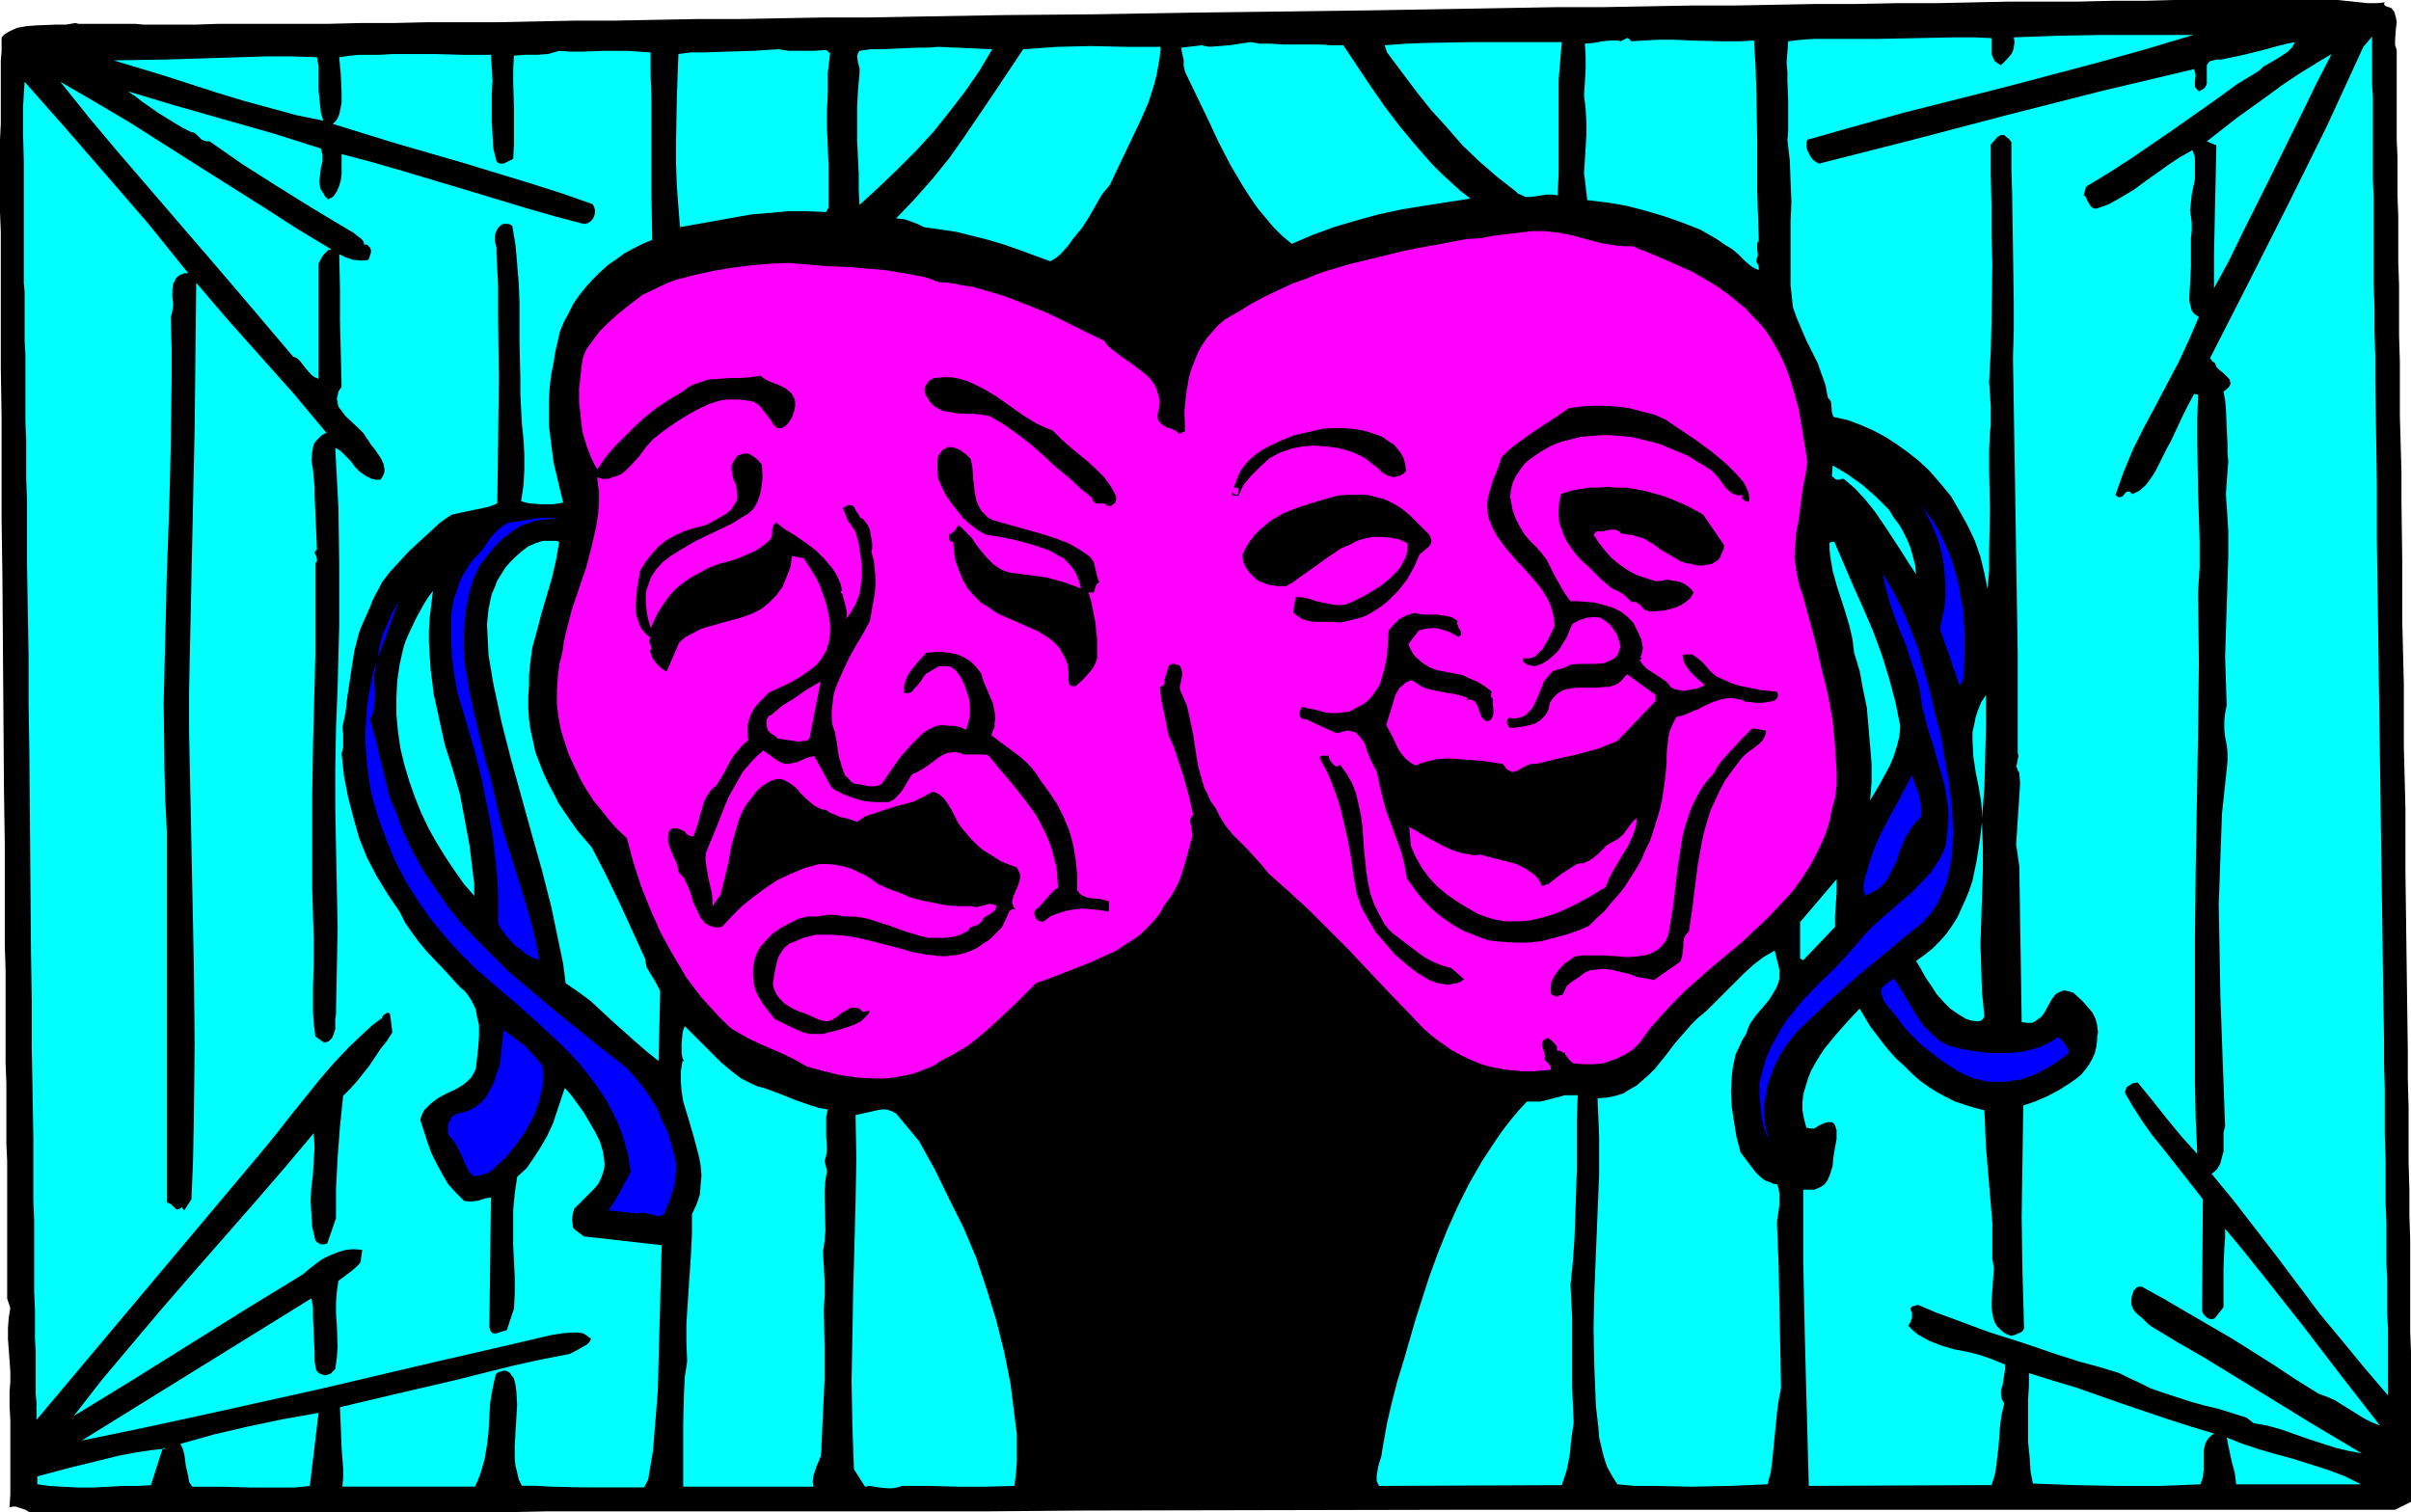
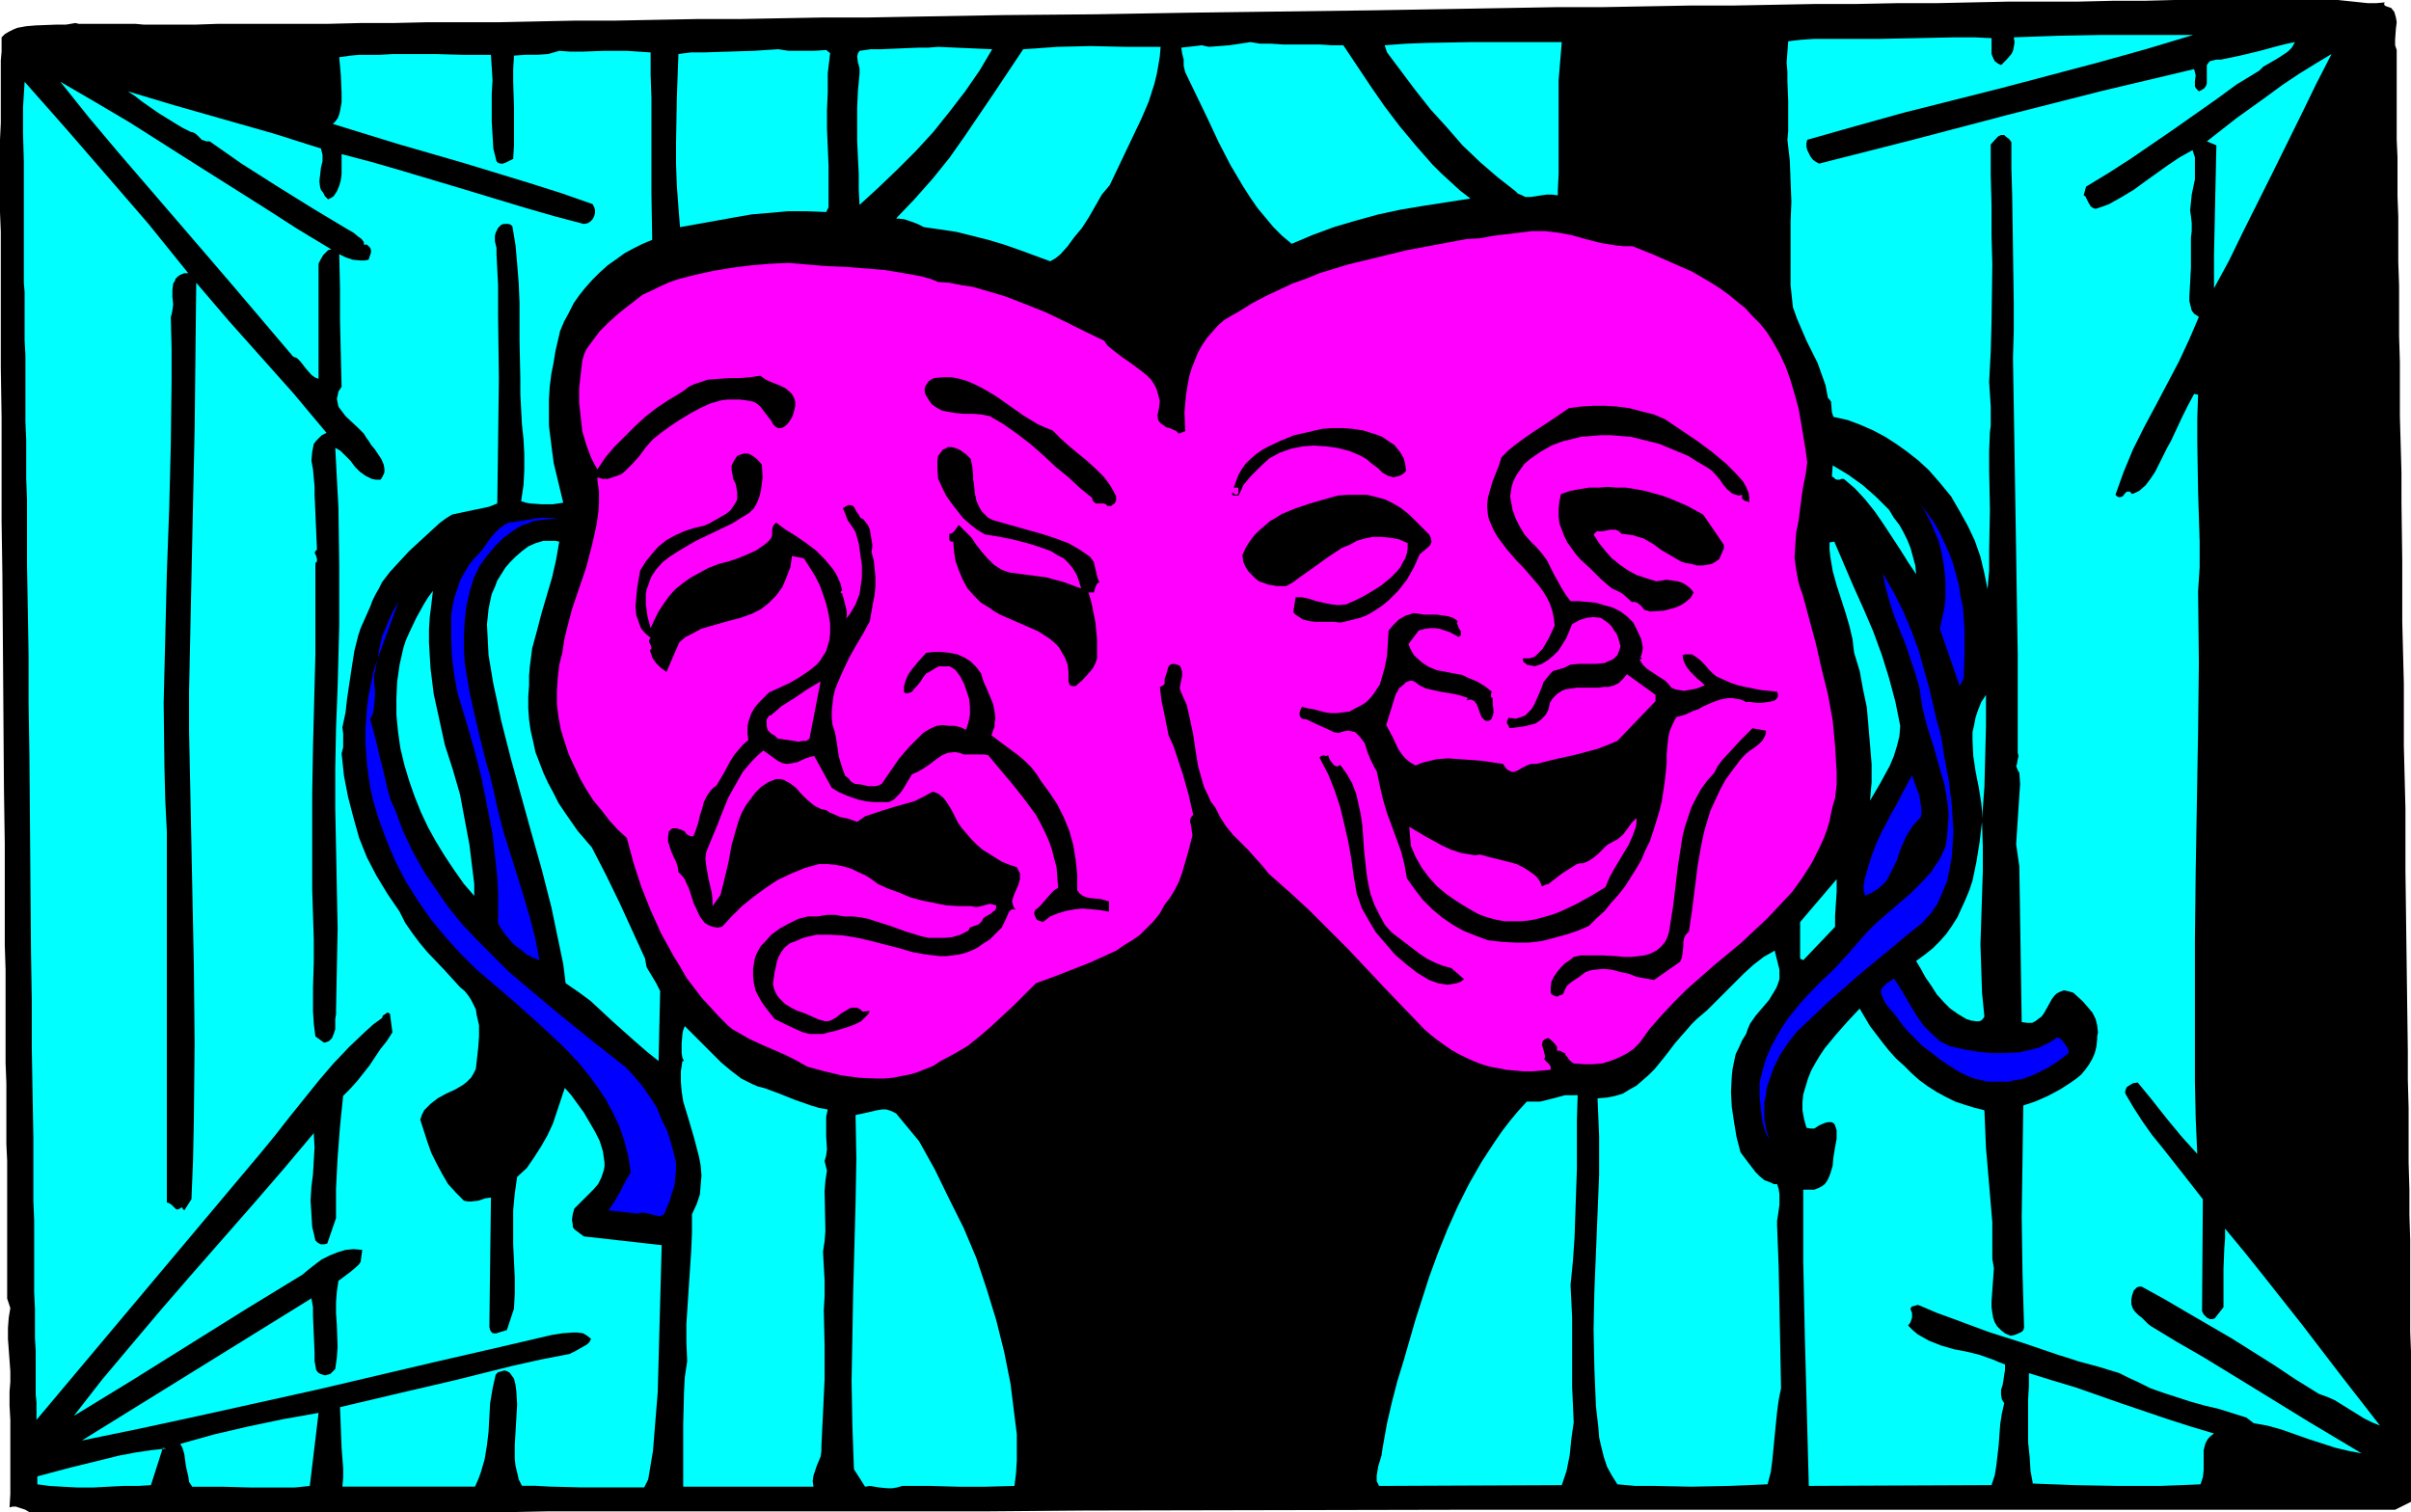
<svg xmlns="http://www.w3.org/2000/svg" xmlns:ns1="http://sodipodi.sourceforge.net/DTD/sodipodi-0.dtd" xmlns:ns2="http://www.inkscape.org/namespaces/inkscape" version="1.0" width="129.766mm" height="81.397mm" id="svg48" ns1:docname="Masks 29.wmf">
  <ns1:namedview id="namedview48" pagecolor="#ffffff" bordercolor="#000000" borderopacity="0.25" ns2:showpageshadow="2" ns2:pageopacity="0.0" ns2:pagecheckerboard="0" ns2:deskcolor="#d1d1d1" ns2:document-units="mm" />
  <defs id="defs1">
    <pattern id="WMFhbasepattern" patternUnits="userSpaceOnUse" width="6" height="6" x="0" y="0" />
  </defs>
  <path style="fill:#000000;fill-opacity:1;fill-rule:evenodd;stroke:none" d="m 485.123,0.485 -0.162,0.323 0.162,0.323 0.323,0.162 0.97,0.323 0.646,0.808 0.323,1.131 0.162,0.969 -0.162,1.293 -0.162,2.262 v 1.131 l 0.323,0.969 v 3.878 2.262 5.494 3.232 3.393 l 0.162,3.555 v 3.878 4.039 l 0.162,4.201 v 4.524 4.686 l 0.162,4.847 v 5.009 5.17 l 0.162,5.332 v 5.332 5.655 l 0.162,5.655 0.162,5.817 v 5.978 l 0.162,12.118 v 12.28 l 0.323,12.603 v 12.603 l 0.323,12.764 v 12.603 l 0.162,12.441 0.162,12.28 0.162,11.957 v 5.817 l 0.162,5.817 v 5.655 5.494 l 0.162,5.494 v 5.17 l 0.162,5.009 v 5.009 4.686 4.686 4.363 l 0.162,4.039 v 7.756 3.555 17.127 1.131 0.969 l -3.232,1.616 h -5.01 -5.333 -11.635 -6.302 -113.12 -9.211 -18.907 -19.392 l -77.891,0.162 -19.23,0.162 h -28.28 -9.211 -17.938 -8.726 -25.371 l -8.08,0.162 H 80.8 73.69 11.312 10.019 5.979 l -0.808,-0.485 -0.97,-0.323 -0.97,-0.323 H 2.586 l -0.646,0.162 0.162,-2.747 v -2.908 -5.978 -6.14 l -0.162,-2.908 v -2.908 l 0.162,-1.939 v -2.1 l -0.162,-2.262 -0.323,-4.363 v -2.262 l 0.162,-2.1 0.323,-1.939 -0.646,-1.939 v -9.695 -2.424 -5.655 -3.232 -6.948 l -0.162,-3.555 v -4.039 -3.878 -4.363 l -0.162,-4.201 v -4.686 -4.524 -4.847 -4.847 l -0.162,-5.009 v -10.018 -10.664 L 0.808,160.93 0.646,138.955 0.485,116.981 0.323,105.994 V 95.33 84.989 L 0.162,74.81 V 69.962 65.115 47.18 L 0,43.141 V 28.437 L 0.162,25.044 V 16.804 14.38 12.28 L 0.323,10.502 V 8.887 7.594 L 0.97,6.948 1.778,6.463 2.747,5.978 3.555,5.655 5.333,5.332 7.272,5.17 11.474,5.009 h 1.939 l 1.939,-0.323 0.646,0.162 h 1.778 1.131 1.131 1.293 6.141 l 1.778,0.162 H 39.754 L 44.44,4.847 h 5.171 5.494 5.818 5.979 l 6.464,-0.162 h 6.626 l 6.949,-0.162 h 7.11 7.434 l 7.595,-0.162 7.757,-0.162 h 8.08 l 8.242,-0.162 8.565,-0.162 h 8.565 l 8.565,-0.162 8.888,-0.162 h 9.05 l 8.888,-0.162 18.422,-0.323 18.746,-0.162 18.907,-0.323 37.653,-0.485 18.746,-0.323 18.422,-0.323 h 9.211 l 8.888,-0.162 8.888,-0.162 h 8.726 l 8.565,-0.162 8.565,-0.162 h 8.242 l 8.08,-0.162 h 7.918 l 7.595,-0.162 7.595,-0.162 h 7.11 6.949 l 6.787,-0.162 h 6.464 L 442.299,0 h 5.818 5.494 18.746 1.616 1.616 l 3.07,0.323 3.07,0.323 h 1.616 z" id="path1" />
-   <path style="fill:#00ffff;fill-opacity:1;fill-rule:evenodd;stroke:none" d="m 485.769,283.889 -4.686,-5.494 -4.525,-5.494 -4.686,-5.655 -4.363,-5.817 -4.363,-5.817 -4.363,-5.655 -4.363,-5.655 -4.525,-5.494 0.646,-0.485 0.485,-0.485 0.646,-1.131 0.323,-1.293 0.323,-1.131 v -2.585 -1.293 l 0.323,-1.293 -0.323,-8.725 -0.323,-8.887 -0.323,-9.048 -0.162,-9.21 -0.162,-9.21 0.323,-9.21 0.162,-4.524 0.162,-4.686 0.485,-4.524 0.485,-4.524 0.162,-1.777 v -1.616 l -0.162,-1.616 -0.323,-1.616 -0.162,-1.616 v -1.616 l 0.162,-1.616 0.323,-1.616 -0.162,-4.847 -0.162,-5.009 0.162,-5.17 0.162,-5.009 0.323,-10.341 v -5.009 l -0.323,-5.17 -0.162,-2.424 0.162,-2.262 0.162,-2.424 0.162,-1.939 -0.162,-1.616 v -1.777 l -0.162,-3.555 -0.162,-3.716 -0.162,-1.777 -0.323,-1.777 0.646,-0.485 0.485,-0.485 0.162,-0.323 0.162,-0.323 -0.162,-0.485 v -0.323 l -0.646,-0.646 -0.646,-0.646 -0.808,-0.646 -0.646,-0.646 -0.162,-0.485 -0.162,-0.323 -0.485,-0.323 -0.485,-0.646 4.04,-7.917 4.04,-7.917 7.918,-15.673 7.757,-15.673 3.717,-8.079 3.717,-8.079 1.778,-2.1 v 9.695 l 0.162,2.747 v 5.978 3.393 3.393 3.716 l 0.162,4.039 v 4.039 4.201 4.524 4.524 l 0.162,4.686 v 4.847 l 0.162,5.009 v 5.009 l 0.162,10.502 0.162,10.826 v 11.149 l 0.162,11.31 0.646,46.049 0.162,11.472 0.162,11.149 0.162,10.987 0.162,10.664 v 5.17 l 0.162,5.009 v 4.847 4.847 l 0.162,4.686 v 4.524 4.363 l 0.162,4.201 v 4.039 3.878 l 0.162,3.716 v 3.393 3.232 l 0.162,3.07 v 2.908 2.585 4.524 1.939 z" id="path2" />
  <path style="fill:#00ffff;fill-opacity:1;fill-rule:evenodd;stroke:none" d="m 446.177,7.109 -9.696,2.908 -9.858,2.747 -19.554,5.17 -19.877,5.009 -9.858,2.747 -9.696,2.747 -0.162,0.646 v 0.808 l 0.162,0.646 0.323,0.646 0.323,0.646 0.485,0.646 0.646,0.485 0.646,0.323 19.069,-4.847 19.069,-5.009 19.069,-4.847 9.534,-2.262 9.534,-2.262 0.162,0.646 0.162,0.646 -0.162,1.131 v 0.646 0.485 l 0.323,0.485 0.485,0.485 0.646,-0.323 0.485,-0.323 0.323,-0.485 0.162,-0.485 v -1.131 -1.131 -0.969 -0.485 l 0.323,-0.485 0.323,-0.323 0.646,-0.162 0.646,-0.162 h 0.97 l 3.878,-0.808 4.04,-0.969 3.555,-0.969 1.939,-0.485 1.616,-0.323 -0.646,1.131 -0.808,0.808 -0.97,0.646 -0.97,0.646 -1.939,1.131 -1.131,0.646 -0.808,0.808 -4.525,2.747 -4.202,3.07 -8.726,6.14 -8.726,5.978 -4.525,2.908 -4.525,2.747 -0.485,1.777 0.323,0.162 0.162,0.323 0.485,0.969 0.485,0.808 0.485,0.323 0.485,0.162 1.454,-0.485 1.293,-0.485 2.586,-1.454 2.424,-1.454 2.424,-1.777 4.525,-3.232 2.424,-1.616 2.586,-1.454 0.485,1.454 v 1.293 1.616 1.616 l -0.646,3.07 -0.162,1.616 -0.162,1.616 0.162,1.131 0.162,1.454 v 1.616 l -0.162,1.293 v 6.14 l -0.162,3.07 -0.162,2.908 v 0.323 0.485 l 0.323,1.293 0.162,0.646 0.485,0.646 0.485,0.323 0.485,0.323 -1.939,4.524 -2.101,4.524 -4.686,8.887 -2.424,4.524 -2.262,4.524 -1.939,4.686 -0.808,2.262 -0.808,2.262 0.323,0.323 0.323,0.162 h 0.162 0.162 l 0.485,-0.162 0.646,-0.808 0.323,-0.162 h 0.162 0.323 l 0.162,0.162 0.323,0.323 0.808,-0.323 0.646,-0.323 1.293,-1.131 0.97,-1.293 0.97,-1.454 1.616,-3.232 0.808,-1.616 0.808,-1.454 1.131,-2.424 1.131,-2.424 1.131,-2.262 1.293,-2.424 0.808,0.162 -0.162,4.847 v 4.847 l 0.162,10.018 0.323,10.179 v 5.17 l -0.323,5.009 0.162,14.38 -0.162,14.219 -0.485,28.276 -0.162,14.057 v 14.38 14.38 l 0.162,7.432 0.323,7.271 -1.454,-1.616 -1.616,-1.777 -3.07,-3.716 -3.07,-3.878 -2.909,-3.555 -0.97,0.162 -0.808,0.485 -0.485,0.323 -0.162,0.485 -0.162,0.485 0.162,0.485 1.616,2.747 1.778,2.747 1.939,2.747 2.101,2.585 4.202,5.332 4.04,5.17 -0.162,22.782 v 0 l 0.323,0.646 0.646,0.646 0.323,0.162 0.323,0.162 h 0.485 l 0.485,-0.162 1.778,-2.262 v -1.777 -1.939 -4.039 l 0.162,-4.201 0.162,-2.1 v -1.939 l 3.878,4.686 3.878,4.847 7.918,10.018 7.918,10.341 7.918,10.179 -1.616,-0.646 -1.616,-0.808 -5.979,-3.716 -1.454,-0.646 -1.778,-0.646 -4.686,-2.908 -4.363,-2.908 -8.726,-5.494 -8.888,-5.17 -4.686,-2.747 -4.686,-2.585 h -0.485 l -0.485,0.162 -0.323,0.323 -0.323,0.323 -0.323,0.969 -0.162,0.808 v 0.969 l 0.323,0.969 0.485,0.646 0.646,0.646 0.646,0.485 0.646,0.646 0.646,0.646 0.646,0.485 5.333,3.232 5.333,3.07 10.827,6.625 10.504,6.463 10.827,6.463 -2.586,-0.485 -2.747,-0.646 -5.494,-1.777 -5.494,-1.939 -2.909,-0.808 -2.747,-0.485 -1.454,-1.131 -5.656,-1.777 -2.747,-0.646 -2.909,-0.808 -5.494,-1.777 -2.747,-0.969 -2.586,-1.293 -1.778,-0.808 -1.939,-0.969 -2.101,-0.646 -2.101,-0.646 -4.202,-1.131 -1.939,-0.646 -2.101,-0.646 -7.11,-2.424 -7.11,-2.262 -6.949,-2.585 -3.555,-1.293 -3.394,-1.454 -0.485,-0.162 -0.485,0.162 -0.646,0.162 -0.162,0.162 -0.162,0.323 0.162,0.485 0.162,0.323 v 0.969 l -0.323,0.969 -0.485,0.646 0.97,0.969 0.97,0.808 1.131,0.646 1.131,0.646 2.424,0.969 2.747,0.808 2.586,0.485 2.586,0.646 2.747,0.969 1.131,0.485 1.293,0.485 v 1.131 l -0.162,0.969 -0.162,1.131 -0.162,0.969 -0.323,0.969 v 0.969 l 0.162,0.969 0.485,0.808 -0.485,2.1 -0.323,2.1 -0.162,2.1 -0.162,2.262 -0.485,4.201 -0.323,1.939 -0.646,1.939 -37.168,0.162 -0.808,-30.376 -0.323,-15.188 v -14.703 h 1.293 0.97 l 0.808,-0.323 0.646,-0.323 0.646,-0.485 0.485,-0.646 0.323,-0.646 0.323,-0.808 0.485,-1.616 0.162,-1.777 0.323,-1.939 0.323,-1.777 v -0.969 -0.808 l -0.162,-0.485 -0.162,-0.485 -0.162,-0.323 -0.485,-0.323 h -0.808 l -0.646,0.162 -1.131,0.485 -0.485,0.323 -0.485,0.323 h -0.808 l -0.808,-0.162 -0.485,-1.777 -0.323,-1.777 v -1.616 l 0.162,-1.616 0.485,-1.616 0.485,-1.616 0.646,-1.616 0.808,-1.454 0.97,-1.616 0.97,-1.454 2.262,-2.747 2.424,-2.747 2.424,-2.585 2.101,3.555 2.586,3.393 1.293,1.616 1.454,1.616 1.616,1.454 1.454,1.454 1.616,1.454 1.778,1.293 1.778,1.131 1.778,0.969 1.939,0.969 1.939,0.646 2.101,0.646 1.939,0.485 0.162,3.716 0.162,3.878 0.646,7.594 0.646,7.594 v 3.716 3.716 l 0.162,0.969 0.162,0.969 -0.162,2.262 -0.162,2.262 -0.162,2.262 v 1.131 l 0.162,1.131 0.162,0.969 0.323,0.969 0.485,0.808 0.808,0.808 0.808,0.646 1.131,0.485 0.808,-0.162 0.808,-0.323 0.646,-0.323 0.323,-0.323 0.162,-0.485 -0.162,-5.655 -0.162,-5.655 -0.162,-11.31 0.162,-11.31 0.162,-11.31 2.424,-0.808 2.586,-1.131 2.424,-1.293 2.262,-1.454 1.131,-0.808 0.97,-0.808 0.808,-0.969 0.808,-1.131 0.646,-1.131 0.485,-1.131 0.323,-1.293 0.162,-1.454 v -0.646 l 0.162,-0.808 -0.162,-1.454 -0.323,-1.293 -0.646,-1.293 -0.97,-1.131 -0.97,-1.131 -1.939,-1.777 -1.131,-0.323 -0.808,-0.162 -0.808,0.323 -0.646,0.323 -0.485,0.485 -0.485,0.646 -1.616,2.908 -0.485,0.646 -0.646,0.485 -0.646,0.485 -0.646,0.323 h -0.97 l -1.131,-0.162 -0.485,-31.669 -0.162,-1.131 -0.162,-1.131 -0.323,-2.262 0.162,-2.424 0.162,-2.585 0.162,-2.424 0.162,-2.424 0.162,-2.424 -0.162,-2.262 -0.323,-0.485 -0.162,-0.485 -0.162,-0.323 0.162,-0.485 0.162,-0.969 0.162,-0.646 -0.162,-0.646 v -9.856 -10.018 l -0.323,-20.52 -0.162,-10.179 -0.162,-10.179 -0.162,-9.856 -0.162,-9.695 0.162,-5.655 v -5.494 l -0.162,-11.149 -0.162,-10.826 -0.162,-5.494 v -5.332 l -0.485,-0.646 -0.646,-0.485 -0.323,-0.323 h -0.323 -0.323 l -0.646,0.323 -1.454,1.616 v 6.301 l 0.162,6.14 v 6.14 l 0.162,5.817 -0.162,11.795 -0.162,5.978 -0.323,6.14 0.162,2.424 0.162,2.585 v 2.585 1.293 l -0.162,1.293 -0.162,3.716 v 4.039 l 0.162,8.079 -0.162,8.24 v 4.039 l -0.323,3.878 -0.646,-3.232 -0.808,-3.393 -1.131,-3.232 -1.454,-3.07 -1.616,-2.908 -1.778,-3.07 -2.262,-2.747 -2.262,-2.585 -2.101,-1.939 -2.262,-1.777 -2.262,-1.616 -2.262,-1.454 -2.424,-1.293 -2.586,-1.131 -2.586,-0.969 -2.909,-0.646 -0.323,-0.969 -0.162,-2.1 -0.323,-0.485 -0.323,-0.323 -0.485,-2.585 -0.808,-2.262 -0.808,-2.262 -2.262,-4.524 -0.97,-2.262 -0.97,-2.262 -0.808,-2.262 -0.485,-4.524 V 53.643 49.442 45.08 l 0.162,-4.039 -0.162,-4.201 -0.162,-4.201 -0.485,-4.201 0.162,-1.777 v -1.939 -4.201 l -0.162,-4.039 v -1.939 l -0.162,-1.777 0.323,-4.363 1.293,-0.162 1.454,-0.162 2.424,-0.162 h 2.262 2.586 4.202 3.878 l 8.08,-0.162 7.757,-0.162 h 3.878 l 3.555,0.162 v 0.808 0.808 1.616 l 0.323,0.808 0.323,0.646 0.646,0.485 0.646,0.323 1.131,-1.131 0.97,-1.131 0.323,-0.646 0.162,-0.808 0.162,-0.969 -0.162,-0.969 9.05,-0.323 8.888,-0.162 h 9.05 z" id="path3" />
-   <path style="fill:#00ffff;fill-opacity:1;fill-rule:evenodd;stroke:none" d="m 356.812,8.24 0.323,5.494 0.162,5.17 0.162,9.856 v 10.018 l 0.162,5.009 0.162,5.17 -0.323,0.485 v 0.485 0.969 l 0.162,0.969 -0.162,0.485 -0.162,0.485 v 0.323 0.162 l 0.323,0.485 0.162,0.485 v 0.323 0.323 l -0.808,-0.323 -0.808,-0.485 -1.131,-0.969 -1.293,-1.293 -1.293,-1.131 -1.616,-0.969 -1.616,-1.131 -3.394,-1.939 -3.717,-1.454 -3.717,-1.293 -3.878,-1.131 -3.717,-0.969 -3.878,-0.646 -4.04,-0.485 -0.323,-2.908 -0.323,-2.585 0.162,-2.585 0.162,-2.585 0.162,-2.585 V 24.883 l -0.162,-2.747 -0.323,-2.747 0.162,-2.585 0.162,-2.747 v -2.585 l -0.162,-2.585 1.778,-0.162 1.778,-0.323 1.778,-0.162 h 0.808 0.646 l 0.485,0.162 0.323,-0.162 0.646,-0.323 0.323,-0.162 h 0.162 l 0.323,0.162 0.323,0.485 2.747,-0.162 2.909,-0.162 h 3.232 l 3.232,0.162 6.626,0.162 h 3.232 z" id="path4" />
  <path style="fill:#00ffff;fill-opacity:1;fill-rule:evenodd;stroke:none" d="m 474.295,10.987 -3.07,5.978 -2.909,5.978 -5.979,12.118 -5.979,11.957 -2.909,5.978 -3.07,5.655 v -3.393 -3.555 l 0.162,-7.271 0.162,-7.432 0.162,-7.432 -1.939,-0.808 5.979,-4.686 6.302,-4.524 3.07,-2.262 3.394,-2.262 3.394,-2.1 z" id="path5" />
  <path style="fill:#00ffff;fill-opacity:1;fill-rule:evenodd;stroke:none" d="m 317.705,8.564 -0.323,3.878 -0.323,3.878 v 3.878 3.878 7.594 3.716 l -0.162,3.393 v 0.969 l -1.131,-0.162 h -1.131 l -1.131,0.162 -0.97,0.162 -1.131,0.162 h -1.131 l -0.97,-0.485 -0.485,-0.162 -0.485,-0.485 -3.717,-2.908 -3.555,-3.07 -3.555,-3.393 -3.232,-3.716 -3.232,-3.555 -3.07,-3.878 -2.909,-3.878 -2.909,-3.878 -0.485,-1.454 4.363,-0.323 4.363,-0.162 9.211,-0.162 h 9.211 z" id="path6" />
  <path style="fill:#00ffff;fill-opacity:1;fill-rule:evenodd;stroke:none" d="m 273.265,9.21 5.494,8.24 2.909,4.201 3.07,4.039 3.232,3.878 3.394,3.878 1.778,1.777 1.939,1.777 1.939,1.777 2.101,1.616 -9.373,1.454 -4.848,0.808 -4.525,0.969 -4.686,1.293 -4.363,1.293 -4.363,1.616 -4.202,1.777 -1.939,-1.616 -1.778,-1.777 -1.616,-1.939 -1.616,-1.939 -1.454,-2.1 -1.454,-2.262 -2.586,-4.363 -2.424,-4.686 -2.262,-4.847 -2.262,-4.686 -2.262,-4.686 -0.323,-1.293 v -1.293 l -0.323,-1.293 -0.162,-1.131 1.454,-0.162 1.454,-0.162 1.293,-0.162 0.646,0.162 0.808,0.162 4.202,-0.323 2.101,-0.323 2.101,-0.323 1.939,0.323 h 2.262 l 2.424,0.162 h 2.424 5.01 l 2.424,0.162 z" id="path7" />
  <path style="fill:#00ffff;fill-opacity:1;fill-rule:evenodd;stroke:none" d="m 236.097,9.533 -0.162,1.939 -0.323,1.939 -0.323,1.777 -0.485,1.939 -1.131,3.555 -1.454,3.393 -3.232,6.786 -1.616,3.393 -1.616,3.393 -0.808,0.969 -0.808,0.969 -1.293,2.262 -1.293,2.262 -1.454,2.262 -1.616,1.939 -1.293,1.777 -1.454,1.616 -0.97,0.808 -1.131,0.646 -6.141,-2.262 -3.232,-1.131 -3.232,-0.969 -3.232,-0.808 -3.232,-0.808 -3.232,-0.485 -3.394,-0.485 -1.293,-0.646 -1.293,-0.485 -1.454,-0.485 -1.616,-0.162 3.717,-3.878 3.717,-4.201 3.394,-4.201 3.07,-4.363 6.141,-9.048 5.818,-8.725 6.949,-0.485 6.787,-0.162 7.11,0.162 h 3.555 z" id="path8" />
  <path style="fill:#00ffff;fill-opacity:1;fill-rule:evenodd;stroke:none" d="m 201.838,10.018 -2.586,4.363 -2.909,4.201 -3.232,4.201 -3.232,4.039 -3.555,3.878 -3.717,3.716 -3.878,3.716 -3.878,3.555 -0.162,-3.07 v -3.232 l -0.162,-3.232 -0.162,-3.555 v -6.786 l 0.162,-3.393 0.323,-3.393 v -0.485 -0.646 l -0.162,-0.646 -0.162,-0.485 -0.162,-1.293 0.162,-0.646 0.323,-0.485 2.262,-0.323 h 2.101 l 3.717,-0.162 3.878,-0.162 h 1.939 l 2.101,-0.162 z" id="path9" />
  <path style="fill:#00ffff;fill-opacity:1;fill-rule:evenodd;stroke:none" d="m 168.872,10.826 -0.485,4.039 v 3.878 l -0.162,3.716 v 3.716 l 0.162,3.716 0.162,3.878 v 4.039 4.363 l -0.485,0.969 -3.878,-0.162 h -3.878 l -3.717,0.323 -3.717,0.323 -3.717,0.646 -3.555,0.646 -7.272,1.293 -0.323,-4.039 -0.323,-4.363 -0.162,-4.363 v -4.524 l 0.162,-9.048 0.323,-8.887 2.586,-0.323 h 2.586 l 5.01,-0.162 5.171,-0.162 2.424,-0.162 2.586,-0.162 0.97,0.162 1.131,0.162 h 2.424 2.586 l 2.586,-0.162 z" id="path10" />
  <path style="fill:#00ffff;fill-opacity:1;fill-rule:evenodd;stroke:none" d="m 132.35,10.664 v 4.524 l 0.162,4.686 v 9.371 9.856 l 0.162,9.695 -1.939,0.808 -1.939,0.969 -1.778,0.969 -1.778,1.293 -1.616,1.131 -1.616,1.454 -1.454,1.454 -1.454,1.616 -1.293,1.616 -1.131,1.616 -0.97,1.939 -0.97,1.777 -0.808,1.939 -0.485,2.1 -0.485,2.1 -0.323,2.1 -0.485,2.424 -0.323,2.585 -0.162,2.585 v 2.585 2.747 l 0.323,2.585 0.323,2.585 0.323,2.424 1.939,8.079 -2.101,0.323 h -2.262 l -2.262,-0.162 -0.97,-0.162 -0.97,-0.323 0.485,-3.232 0.162,-3.07 v -3.232 l -0.162,-3.07 -0.323,-3.07 -0.162,-3.07 -0.162,-3.07 v -3.07 l -0.162,-7.756 v -7.756 l -0.162,-3.878 -0.323,-4.039 -0.323,-3.716 -0.646,-3.878 -0.323,-0.323 -0.485,-0.162 h -0.485 -0.485 l -0.485,0.162 -0.323,0.323 -0.323,0.323 -0.162,0.323 -0.323,0.646 -0.162,0.646 v 1.131 l 0.323,1.293 v 1.293 l 0.323,6.301 v 6.301 l 0.162,12.764 -0.162,12.926 -0.162,12.441 -1.616,0.646 -1.454,0.323 -1.616,0.323 -3.07,0.646 -1.454,0.323 -1.293,0.808 -0.646,0.485 -0.646,0.485 -4.04,3.716 -2.101,1.939 -1.939,2.1 -1.939,2.1 -1.616,2.1 -0.646,1.293 -0.646,1.131 -0.646,1.293 -0.485,1.293 -0.646,1.454 -0.646,1.454 -0.646,1.454 -0.485,1.454 -0.808,3.232 -0.485,3.07 -0.97,6.463 -0.323,2.908 -0.646,3.07 0.162,1.293 v 1.293 1.454 l -0.323,1.293 0.485,4.524 0.808,4.201 1.131,4.363 1.131,4.039 1.616,4.039 1.939,3.716 2.262,3.716 2.424,3.555 1.131,2.262 1.454,2.1 1.454,1.939 1.616,1.939 3.394,3.555 3.232,3.555 0.97,0.808 0.646,0.808 0.646,0.969 0.485,0.969 0.485,0.969 0.162,1.131 0.485,2.1 v 2.262 l -0.162,2.262 -0.485,4.363 -0.485,0.969 -0.485,0.808 -0.808,0.808 -0.808,0.646 -1.616,0.969 -1.778,0.808 -1.778,0.969 -1.454,1.131 -0.646,0.646 -0.646,0.646 -0.485,0.969 -0.323,0.969 1.454,4.524 0.808,2.262 1.131,2.262 1.131,2.1 1.131,1.939 1.616,1.777 1.616,1.616 0.808,0.162 h 0.646 l 1.454,-0.162 1.454,-0.485 1.131,-0.162 -0.323,26.337 0.162,0.646 0.323,0.485 0.323,0.162 h 0.646 l 0.97,-0.323 1.131,-0.323 1.454,-4.363 0.162,-3.07 v -3.232 l -0.162,-3.393 -0.162,-3.393 v -3.393 -3.555 l 0.323,-3.393 0.485,-3.393 1.939,-1.777 1.454,-2.1 1.454,-2.262 1.293,-2.262 1.131,-2.424 0.808,-2.424 0.808,-2.424 0.808,-2.424 1.293,1.454 1.293,1.777 1.293,1.777 1.131,1.939 1.131,1.939 0.97,1.939 0.646,2.1 0.323,2.262 v 0.808 l -0.162,0.808 -0.485,1.454 -0.646,1.293 -0.97,1.131 -1.939,1.939 -0.97,0.969 -0.97,0.969 -0.323,1.131 -0.162,1.131 0.162,0.969 v 0.485 l 0.323,0.485 1.939,1.454 15.837,1.777 -0.323,11.957 -0.323,11.957 -0.162,5.978 -0.485,5.978 -0.485,5.978 -0.97,5.817 -0.808,1.616 h -6.464 -6.464 l -6.302,-0.162 -2.909,-0.162 h -2.747 l -0.646,-1.293 -0.323,-1.454 -0.323,-1.293 -0.162,-1.454 v -2.747 l 0.162,-2.747 0.162,-2.747 0.162,-2.747 -0.162,-2.747 -0.162,-1.293 -0.323,-1.293 -0.485,-0.646 -0.323,-0.485 -0.485,-0.323 -0.485,-0.162 h -0.323 l -0.485,0.162 -0.646,0.162 -0.485,0.485 -0.646,2.908 -0.485,2.908 -0.323,5.817 -0.323,2.747 -0.485,2.908 -0.808,2.747 -0.485,1.293 -0.646,1.454 h -26.987 l 0.162,-1.777 v -1.939 l -0.323,-4.201 -0.162,-4.201 -0.162,-4.039 11.635,-2.747 11.797,-2.747 11.635,-2.908 5.818,-1.293 5.818,-1.131 1.293,-0.646 1.131,-0.646 1.131,-0.646 0.485,-0.485 0.323,-0.646 -0.808,-0.646 -0.808,-0.485 -1.131,-0.162 h -0.97 l -2.101,0.162 -2.101,0.323 -11.797,2.747 -11.958,2.747 -24.078,5.655 -24.078,5.332 -11.958,2.585 -11.797,2.424 46.702,-28.922 0.323,1.777 v 1.777 l 0.162,3.716 0.162,3.716 v 1.777 l 0.323,1.777 0.323,0.485 0.485,0.323 0.485,0.162 0.485,0.162 0.646,-0.162 0.485,-0.162 0.485,-0.485 0.485,-0.485 0.323,-2.262 0.162,-2.262 -0.162,-4.524 -0.162,-2.262 v -2.262 l 0.162,-2.1 0.323,-2.262 1.293,-0.969 1.293,-0.969 1.131,-0.969 0.485,-0.485 0.323,-0.485 0.323,-2.424 -1.778,-0.162 -1.616,0.162 -1.616,0.485 -1.616,0.646 -1.616,0.808 -1.293,0.969 -1.454,1.131 -1.131,0.969 -11.635,7.109 -11.635,7.271 -11.635,7.271 -11.635,7.109 5.656,-7.271 5.979,-7.109 6.141,-7.271 6.302,-7.271 12.605,-14.38 6.141,-7.109 5.979,-7.109 0.162,2.908 -0.162,2.747 -0.162,2.747 -0.323,2.585 -0.162,2.747 0.162,2.585 0.162,2.747 0.323,1.293 0.323,1.454 0.485,0.485 0.646,0.323 h 0.646 l 0.646,-0.162 1.778,-5.17 v -3.07 -2.908 l 0.323,-6.301 0.485,-6.301 0.646,-6.301 1.454,-1.454 1.454,-1.616 2.424,-3.07 2.262,-3.393 1.293,-1.616 1.131,-1.777 -0.485,-3.716 -0.162,-0.162 -0.323,-0.162 -0.485,0.323 -0.485,0.323 -0.162,0.485 -1.778,1.293 -1.616,1.454 -3.232,3.07 -3.232,3.393 -2.909,3.393 -5.979,7.432 -2.909,3.716 -2.909,3.555 -45.733,54.451 v -0.969 -1.131 -1.454 l -0.162,-1.616 v -1.939 -2.1 -2.262 -2.585 L 7.11,272.255 v -2.908 -3.07 l -0.162,-3.393 v -3.393 -3.555 -3.716 -3.878 l -0.162,-4.039 v -4.201 -4.201 -4.363 l -0.162,-9.048 -0.162,-9.371 v -9.695 L 6.302,193.568 6.141,173.532 5.979,153.335 5.818,143.318 v -9.695 l -0.162,-9.695 -0.162,-9.21 v -4.524 -4.201 -4.363 L 5.333,97.43 v -4.039 -3.878 L 5.171,85.797 V 82.081 78.687 75.294 72.224 L 5.01,69.316 V 66.569 63.984 59.46 L 4.848,57.521 v -1.616 -1.616 -1.131 -3.555 -1.777 -1.777 -3.716 -2.1 -1.939 -5.494 L 4.686,27.145 v -5.332 l 0.162,-2.585 0.162,-2.585 8.565,9.695 8.403,9.695 8.242,9.533 8.08,10.018 h -0.808 l -0.808,0.323 -0.485,0.323 -0.485,0.485 -0.162,0.485 -0.323,0.485 -0.162,1.293 v 1.454 l 0.162,1.454 -0.162,1.293 -0.162,0.808 -0.162,0.485 0.162,6.463 v 6.463 l -0.162,12.926 -0.162,6.625 -0.162,6.463 -0.485,13.249 -0.323,13.249 -0.323,13.088 0.162,13.249 0.162,6.463 0.323,6.463 v 38.455 9.533 9.371 9.21 8.887 l 0.485,0.162 0.485,0.323 0.646,0.646 0.162,0.162 0.323,0.162 0.485,-0.162 0.485,-0.323 0.162,0.323 0.323,0.323 1.454,-2.262 0.323,-7.917 0.162,-7.917 0.162,-15.996 -0.162,-15.834 -0.323,-15.996 -0.323,-15.996 -0.323,-15.673 v -7.917 l 0.162,-7.756 0.162,-7.756 0.162,-7.756 0.162,-7.594 0.162,-7.594 0.162,-7.594 0.162,-7.432 0.162,-14.865 0.162,-14.865 6.626,7.756 6.626,7.432 6.626,7.432 3.232,3.878 3.394,4.039 -0.97,0.485 -0.646,0.646 -0.485,0.485 -0.485,0.646 -0.162,0.808 -0.162,0.808 -0.162,1.777 0.323,1.777 0.162,1.777 0.162,1.777 v 0.808 0.808 l 0.485,11.149 -0.323,0.323 -0.162,0.323 0.162,0.323 0.162,0.323 0.162,0.646 v 0.485 l -0.323,0.323 v 9.371 9.21 l -0.485,18.743 -0.162,9.533 v 9.695 9.856 l 0.162,5.17 0.162,5.009 v 2.424 2.262 l -0.162,5.009 v 5.009 l 0.162,2.424 0.323,2.585 1.778,1.293 0.485,-0.162 0.485,-0.162 0.646,-0.646 0.323,-0.808 0.323,-0.969 v -2.1 l 0.162,-0.969 v -0.969 l 0.162,-8.24 0.162,-8.24 -0.323,-16.319 -0.162,-8.079 v -8.24 l 0.162,-8.24 0.323,-8.24 0.162,-6.301 0.162,-6.301 v -5.978 -6.14 l -0.162,-11.795 -0.323,-5.978 -0.323,-6.14 0.646,0.323 0.485,0.323 0.97,0.969 0.97,0.969 0.97,1.293 0.97,0.969 1.131,0.808 0.646,0.323 0.646,0.323 0.808,0.162 h 0.97 l 0.323,-0.485 0.323,-0.646 0.162,-0.485 v -0.485 l -0.162,-0.969 -0.485,-1.131 -1.293,-1.939 -0.808,-0.969 -0.485,-0.808 -0.485,-0.646 -0.485,-0.808 -1.131,-1.131 -2.586,-2.424 -0.97,-1.293 -0.485,-0.646 -0.162,-0.808 -0.162,-0.808 0.162,-0.646 0.162,-0.808 0.646,-0.969 -0.162,-6.786 -0.162,-6.625 v -6.625 l -0.162,-6.948 0.646,0.323 0.646,0.323 1.454,0.485 1.616,0.162 h 0.808 l 0.808,-0.162 0.323,-0.969 0.162,-0.485 V 50.896 l -0.162,-0.485 -0.323,-0.323 -0.323,-0.323 h -0.646 V 49.281 L 73.69,48.796 73.366,48.473 72.882,48.15 71.912,47.342 70.781,46.695 63.509,42.333 56.237,37.809 49.126,33.285 45.894,31.023 42.662,28.761 h -0.646 l -0.485,-0.162 -0.485,-0.162 -0.323,-0.323 -0.808,-0.808 -0.485,-0.323 -0.646,-0.162 -1.616,-0.808 -1.616,-0.969 -3.394,-2.1 -3.232,-2.262 -1.454,-1.131 -1.454,-0.969 9.696,2.908 19.877,5.655 9.696,3.07 0.162,0.646 0.162,0.646 v 1.293 l -0.323,1.293 -0.162,1.454 -0.162,1.293 0.162,1.293 0.162,0.485 0.485,0.646 0.323,0.646 0.646,0.646 0.646,-0.323 0.485,-0.323 0.646,-0.969 0.485,-1.131 0.323,-1.131 0.162,-1.293 v -4.039 l 6.141,1.616 6.141,1.777 12.443,3.716 12.282,3.716 6.141,1.777 6.141,1.616 0.808,-0.162 0.485,-0.323 0.485,-0.485 0.323,-0.646 0.162,-0.646 v -0.646 l -0.162,-0.485 -0.323,-0.646 -6.464,-2.262 -6.626,-2.1 -13.251,-4.039 -13.413,-3.878 -13.09,-4.039 0.485,-0.485 0.485,-0.646 0.323,-0.808 0.162,-0.646 0.323,-1.777 v -1.939 l -0.162,-3.716 -0.162,-1.777 -0.162,-1.777 1.131,-0.162 1.131,-0.162 1.778,-0.162 h 4.04 l 2.909,-0.162 h 2.909 5.656 l 5.656,0.162 h 2.909 2.747 l 0.162,2.585 0.162,2.585 -0.162,2.747 v 2.747 2.908 l 0.162,2.747 0.162,2.747 0.646,2.585 0.323,0.323 0.485,0.162 h 0.485 l 0.485,-0.162 0.97,-0.485 0.323,-0.162 0.323,-0.162 0.162,-2.747 V 26.822 21.813 l -0.162,-5.17 v -2.585 l 0.162,-2.747 2.262,-0.162 h 2.424 l 2.262,-0.162 1.131,-0.323 1.131,-0.323 2.262,0.162 h 2.424 l 4.363,-0.162 h 4.686 l 2.424,0.162 z" id="path11" />
-   <path style="fill:#00ffff;fill-opacity:1;fill-rule:evenodd;stroke:none" d="m 64.478,11.633 0.323,1.777 v 1.616 3.232 l 0.323,3.232 0.162,1.454 0.485,1.616 L 60.277,23.428 54.944,21.974 49.611,20.52 44.278,18.904 33.774,15.511 23.109,12.28 33.451,12.118 43.794,11.795 54.136,11.472 h 5.171 z" id="path12" />
  <path style="fill:#00ffff;fill-opacity:1;fill-rule:evenodd;stroke:none" d="m 67.387,50.735 -0.646,0.162 -0.323,0.323 -0.646,0.646 -0.485,0.808 -0.485,0.969 V 77.072 L 63.994,76.749 63.347,76.264 62.216,74.971 61.085,73.517 60.438,72.871 59.63,72.548 47.834,58.652 42.016,51.866 36.037,44.918 24.078,31.023 18.099,23.913 l -5.818,-7.271 6.949,4.039 7.11,4.201 13.736,8.725 13.574,8.564 6.787,4.363 z" id="path13" />
  <path style="fill:#ff00ff;fill-opacity:1;fill-rule:evenodd;stroke:none" d="m 332.088,50.089 4.04,1.616 4.04,1.777 4.04,1.777 3.878,2.262 1.778,1.131 1.778,1.293 1.778,1.454 1.616,1.293 1.454,1.616 1.616,1.616 1.293,1.616 1.131,1.777 1.454,2.585 1.293,2.747 0.97,2.747 0.808,2.747 0.808,2.908 0.485,2.747 0.97,5.817 0.162,1.293 0.162,1.131 -0.162,1.293 -0.162,1.131 -0.485,2.424 -0.162,0.969 -0.162,1.131 -0.646,5.009 -0.485,2.424 -0.162,2.424 -0.162,2.585 0.323,2.424 0.485,2.585 0.323,1.131 0.485,1.293 2.747,10.179 1.131,5.009 1.293,5.17 0.97,5.332 0.485,5.17 0.162,2.747 0.162,2.585 v 2.585 l -0.323,2.747 -0.485,1.616 -0.323,1.454 -0.323,1.616 -0.485,1.616 -0.646,1.777 -0.808,1.777 -1.616,3.232 -1.939,3.07 -2.101,2.908 -2.424,2.585 -2.586,2.747 -2.586,2.424 -2.747,2.585 -5.656,4.686 -5.494,4.847 -2.586,2.585 -2.424,2.585 -2.424,2.747 -2.101,2.908 -1.293,1.293 -1.454,0.969 -1.616,0.808 -1.616,0.646 -1.616,0.485 -1.939,0.162 h -1.778 l -2.101,-0.162 -0.485,-0.323 -0.485,-0.485 -0.323,-0.485 -0.323,-0.323 -0.162,-0.485 -0.485,-0.162 -0.485,-0.323 h -0.646 v -0.323 -0.485 l -0.485,-0.646 -0.646,-0.646 -0.646,-0.485 -0.485,0.162 -0.323,0.162 -0.323,0.323 -0.162,0.646 0.162,0.646 0.162,0.485 0.323,1.293 -0.162,0.646 0.485,0.485 0.485,0.485 0.323,0.485 v 0.646 l -1.778,0.162 -1.939,0.162 h -1.778 l -1.778,-0.162 -1.778,-0.162 -1.616,-0.323 -1.778,-0.323 -1.616,-0.485 -1.616,-0.646 -1.454,-0.646 -1.616,-0.808 -1.454,-0.808 -2.747,-1.939 -1.454,-1.131 -1.293,-1.131 -7.918,-8.24 -7.595,-8.079 -4.04,-4.039 -3.878,-3.878 -4.04,-3.716 -4.202,-3.716 -1.293,-1.616 -1.454,-1.616 -1.454,-1.616 -3.07,-3.07 -1.454,-1.777 -1.131,-1.777 -0.97,-1.939 -0.97,-1.293 -0.646,-1.454 -0.646,-1.293 -0.485,-1.616 -0.808,-2.908 -0.485,-3.07 -0.485,-3.232 -0.646,-3.07 -0.323,-1.454 -0.323,-1.454 -0.646,-1.454 -0.646,-1.454 -0.162,-0.646 0.162,-0.808 0.162,-0.808 0.162,-0.808 v -0.808 l -0.162,-0.646 -0.162,-0.323 -0.162,-0.323 -0.485,-0.162 -0.485,-0.162 h -0.646 l -0.323,0.162 -0.323,0.323 -0.162,0.485 -0.323,1.131 -0.323,0.969 v 0.646 0.323 l -0.323,0.323 -0.646,0.323 0.162,1.293 0.162,1.454 0.485,2.262 0.485,2.424 0.485,2.424 0.97,2.1 0.646,1.939 1.293,3.878 1.131,4.039 0.97,4.201 -0.323,0.323 -0.323,0.646 v 0.485 l 0.162,0.485 0.162,1.131 0.162,1.131 -0.97,3.716 -1.131,3.878 -0.646,1.777 -0.808,1.616 -0.97,1.616 -1.131,1.454 -0.97,1.777 -1.293,1.616 -1.293,1.293 -1.454,1.454 -1.616,1.131 -1.616,0.969 -1.616,1.131 -1.778,0.808 -3.555,1.616 -3.717,1.454 -3.717,1.454 -3.555,1.293 -4.525,4.524 -4.525,4.201 -2.424,2.1 -2.424,1.939 -2.747,1.616 -2.747,1.454 -1.454,0.969 -1.616,0.646 -1.616,0.646 -1.616,0.485 -1.778,0.323 -1.616,0.323 -1.778,0.162 h -1.778 l -3.394,-0.162 -3.555,-0.485 -3.394,-0.808 -3.555,-0.969 -2.262,-1.293 -2.262,-1.131 -4.848,-2.1 -2.424,-1.131 -2.262,-1.293 -1.131,-0.646 -0.97,-0.808 -0.97,-0.969 -0.97,-0.969 -1.616,-1.777 -1.778,-1.939 -3.07,-4.039 -1.293,-2.262 -1.293,-2.1 -2.586,-4.686 -2.101,-4.686 -1.939,-4.847 -1.616,-5.009 -1.293,-4.847 -1.778,-1.616 -1.778,-1.939 -1.616,-2.1 -1.616,-1.939 -1.454,-2.262 -1.293,-2.262 -1.131,-2.424 -1.131,-2.424 -0.808,-2.424 -0.808,-2.585 -0.485,-2.585 -0.323,-2.585 v -2.747 l 0.162,-2.585 0.323,-2.747 0.646,-2.585 0.323,-2.262 0.485,-2.1 1.131,-4.363 2.909,-8.564 1.131,-4.363 0.485,-2.1 0.485,-2.262 0.323,-2.262 0.162,-2.1 v -2.262 l -0.323,-2.262 v -0.646 l 1.131,0.323 h 0.97 l 0.97,-0.323 0.97,-0.323 0.808,-0.323 0.808,-0.646 1.454,-1.454 1.454,-1.616 1.293,-1.777 1.454,-1.616 0.808,-0.646 0.808,-0.646 1.778,-1.293 1.939,-1.293 2.101,-1.293 2.101,-1.131 2.101,-0.969 1.131,-0.323 1.131,-0.323 1.293,-0.162 h 1.131 1.293 l 1.293,0.162 0.97,0.162 0.646,0.162 0.808,0.485 0.646,0.646 0.97,1.293 1.131,1.454 0.323,0.646 0.485,0.485 0.485,0.323 h 0.646 l 0.485,-0.162 0.646,-0.485 0.323,-0.323 0.323,-0.485 0.323,-0.485 0.323,-0.646 0.323,-1.131 0.162,-0.808 v -0.808 l -0.162,-0.646 -0.323,-0.646 -0.323,-0.485 -1.131,-0.969 -1.293,-0.646 -1.293,-0.485 -1.454,-0.646 -1.131,-0.808 -2.101,0.323 -2.101,0.162 h -2.101 l -2.262,0.162 -2.101,0.162 -1.939,0.646 -0.97,0.323 -0.97,0.485 -0.808,0.646 -0.97,0.646 -2.424,1.454 -2.424,1.616 -2.262,1.777 -2.101,1.939 -2.101,2.1 -2.101,2.1 -1.778,2.1 -1.616,2.424 -0.646,-1.131 -0.646,-1.293 -0.97,-2.585 -0.808,-2.747 -0.323,-2.908 -0.323,-2.908 v -2.908 l 0.323,-2.908 0.323,-2.747 0.323,-1.131 0.485,-1.131 1.293,-1.777 1.454,-1.939 1.616,-1.616 1.778,-1.616 1.778,-1.454 3.555,-2.747 1.778,-0.808 1.616,-0.808 1.778,-0.808 1.778,-0.646 3.717,-0.969 3.717,-0.808 3.878,-0.646 3.878,-0.485 3.878,-0.323 3.717,-0.162 3.717,0.323 3.878,0.323 4.04,0.162 4.04,0.323 3.878,0.323 3.878,0.646 3.555,0.646 1.778,0.485 1.616,0.646 2.262,0.162 2.424,0.485 2.262,0.323 2.262,0.646 4.363,1.293 4.202,1.616 4.04,1.616 4.04,1.939 3.878,1.939 4.04,1.939 0.646,0.969 0.97,0.808 2.101,1.616 0.97,0.646 1.131,0.808 1.939,1.454 0.97,0.808 0.808,0.808 0.646,0.969 0.485,0.969 0.323,1.131 0.323,1.293 -0.162,1.454 -0.323,1.454 0.162,0.969 0.485,0.646 0.485,0.323 0.646,0.485 0.646,0.162 0.808,0.323 0.646,0.323 0.485,0.485 1.293,-0.485 -0.162,-3.878 0.162,-1.777 0.162,-1.777 0.323,-1.939 0.323,-1.777 0.485,-1.616 0.646,-1.616 0.646,-1.616 0.808,-1.454 0.97,-1.454 1.131,-1.293 1.131,-1.293 1.293,-1.131 1.616,-0.969 1.454,-0.808 2.586,-1.616 2.747,-1.454 2.747,-1.293 2.747,-1.293 2.747,-0.969 2.747,-1.131 5.818,-1.777 5.979,-1.454 5.979,-1.454 12.12,-2.262 2.747,-0.162 2.586,-0.485 5.333,-0.646 2.586,-0.323 h 2.747 l 2.747,0.323 2.586,0.485 2.909,0.808 3.07,0.808 3.07,0.485 1.616,0.162 z" id="path14" />
  <path style="fill:#000000;fill-opacity:1;fill-rule:evenodd;stroke:none" d="m 214.12,87.574 1.616,1.616 1.616,1.454 1.939,1.616 1.778,1.454 1.778,1.616 1.778,1.777 1.293,1.777 0.646,1.131 0.485,0.969 v 0.323 0.485 l -0.323,0.646 -0.323,0.162 -0.323,0.323 h -0.323 -0.485 l -0.323,-0.323 -0.323,-0.162 h -1.131 -0.485 l -0.323,-0.162 -0.323,-0.323 -0.162,-0.323 v -0.323 l -2.424,-1.939 -2.424,-2.262 -2.586,-2.1 -2.586,-2.424 -2.586,-2.262 -2.747,-2.1 -2.747,-1.939 -2.747,-1.616 -1.616,-0.323 -1.778,-0.162 h -1.939 l -1.778,-0.162 -1.778,-0.323 -0.808,-0.162 -0.646,-0.323 -0.808,-0.485 -0.646,-0.485 -0.485,-0.646 -0.485,-0.808 -0.323,-0.485 -0.162,-0.646 v -0.646 l 0.162,-0.485 0.323,-0.485 0.323,-0.485 0.485,-0.323 0.646,-0.323 1.778,-0.162 h 1.778 l 1.616,0.323 1.616,0.485 1.454,0.646 1.616,0.808 2.747,1.616 2.747,1.939 2.747,1.939 2.909,1.777 1.454,0.646 z" id="path15" />
  <path style="fill:#000000;fill-opacity:1;fill-rule:evenodd;stroke:none" d="m 351.156,94.36 0.808,0.808 0.97,0.969 1.616,1.777 0.646,1.131 0.485,1.131 0.162,0.969 v 1.131 0 l -0.162,-0.162 -0.323,-0.162 h -0.323 l -0.646,-0.485 v -0.323 -0.485 l -0.646,0.162 -0.646,-0.162 -0.485,-0.162 -0.323,-0.162 -0.97,-0.808 -0.808,-0.969 -0.646,-0.969 -0.97,-1.131 -0.808,-0.808 -0.97,-0.646 -1.939,-1.131 -1.778,-1.131 -1.939,-0.808 -1.939,-0.808 -1.939,-0.808 -1.939,-0.485 -1.939,-0.485 -1.939,-0.485 -2.101,-0.162 -1.939,-0.162 h -2.101 l -1.939,0.162 -2.101,0.162 -1.939,0.485 -1.939,0.485 -2.101,0.808 -2.262,1.293 -2.101,1.454 -1.131,0.969 -0.808,1.131 -0.808,1.131 -0.646,1.293 -0.323,0.969 -0.162,0.969 -0.162,1.131 0.162,0.969 0.323,1.777 0.646,1.777 0.808,1.616 0.97,1.616 1.131,1.293 1.293,1.293 1.131,1.293 0.97,1.293 1.454,2.908 1.616,2.908 0.808,1.293 0.97,1.293 h 1.616 l 1.778,0.162 1.778,0.162 1.616,0.485 1.778,0.485 1.616,0.808 1.293,0.969 1.293,1.293 0.808,1.616 0.808,1.777 0.162,0.808 0.162,0.969 -0.162,0.969 -0.323,0.969 0.323,0.162 -0.485,0.323 0.646,0.969 0.808,0.808 1.939,1.293 1.778,1.131 0.646,0.646 0.646,0.808 0.808,0.323 0.808,0.162 0.97,0.162 0.808,-0.162 1.778,-0.323 1.616,-0.646 -0.646,-0.646 -0.808,-0.646 -1.454,-1.454 -0.646,-0.808 -0.485,-0.808 -0.323,-0.808 -0.162,-0.969 0.485,-0.162 h 0.485 0.485 0.485 l 0.97,0.646 0.808,0.646 0.808,0.808 0.808,0.969 0.808,0.808 0.808,0.646 1.454,0.646 1.454,0.646 1.454,0.485 1.454,0.323 3.232,0.646 3.232,0.323 0.162,0.485 v 0.485 l -0.162,0.323 -0.162,0.162 -0.323,0.323 -0.485,0.162 -0.97,0.162 -1.131,0.162 h -1.131 l -1.131,-0.162 h -0.97 l -0.97,-0.485 -0.97,-0.162 -0.808,-0.162 h -0.808 l -0.97,0.162 -0.808,0.162 -1.778,0.646 -1.778,0.808 -0.808,0.485 -0.97,0.323 -1.778,0.808 -1.778,0.485 -0.646,1.293 -0.646,1.454 -0.323,1.454 -0.162,1.616 -0.162,1.777 v 1.616 l -0.162,1.777 -0.162,1.616 -0.323,2.262 -0.323,2.1 -0.485,2.1 -0.646,2.1 -0.646,2.1 -0.646,1.939 -0.97,1.939 -0.808,1.939 -1.131,1.939 -1.131,1.777 -1.131,1.777 -1.293,1.616 -1.454,1.616 -1.293,1.616 -1.616,1.454 -1.616,1.616 -2.262,0.969 -2.424,0.808 -2.424,0.646 -2.424,0.646 -2.747,0.323 h -2.586 l -2.747,-0.162 -2.909,-0.323 -2.586,-0.969 -2.424,-0.969 -2.262,-1.293 -2.101,-1.454 -1.939,-1.616 -1.939,-1.939 -1.616,-2.1 -1.616,-2.262 -0.485,-2.747 -0.646,-2.585 -1.939,-5.332 -0.97,-2.585 -0.808,-2.747 -0.646,-2.747 -0.646,-3.07 -0.323,-0.485 -0.323,-0.646 -0.646,-1.293 -0.646,-1.616 -0.485,-1.616 -0.485,-0.646 -0.485,-0.646 -0.485,-0.485 -0.485,-0.485 -0.646,-0.162 -0.808,-0.162 -0.97,0.162 -0.97,0.323 -0.97,-0.162 -0.97,-0.485 -1.778,-0.808 -1.778,-0.808 -0.97,-0.485 -0.97,-0.162 -0.323,-0.323 -0.162,-0.323 v -0.646 l 0.162,-0.485 0.323,-0.646 1.131,0.323 1.131,0.162 2.424,0.646 1.131,0.162 h 1.293 l 1.293,-0.162 1.293,-0.162 1.131,-0.646 1.293,-0.646 0.97,-0.646 0.808,-0.808 0.646,-0.808 0.646,-0.969 0.646,-0.969 0.323,-1.131 0.646,-2.262 0.485,-2.424 0.162,-2.424 0.162,-2.747 0.97,-1.131 1.131,-1.131 1.454,-0.808 0.646,-0.162 0.808,-0.323 1.131,0.162 1.131,0.162 h 1.293 1.293 l 1.131,0.162 1.131,0.162 0.97,0.323 0.97,0.646 -0.162,0.485 0.162,0.323 0.162,0.485 0.162,0.323 0.323,0.485 v 0.323 0.485 l -0.485,0.323 -1.778,-0.969 -0.97,-0.323 -0.97,-0.323 -0.97,-0.162 h -1.131 l -1.131,0.162 -1.131,0.323 -2.101,2.747 0.323,0.808 0.323,0.646 0.485,0.808 0.485,0.485 1.293,1.131 1.293,0.808 1.616,0.646 1.778,0.323 1.616,0.323 1.778,0.323 1.293,0.646 1.616,0.646 1.616,0.969 1.454,1.131 -0.162,0.323 v 0.323 0.323 0.162 l 0.323,0.162 v 0.323 0.646 l 0.162,1.454 v 0.646 l -0.162,0.646 -0.323,0.646 -0.485,0.323 h -0.485 l -0.323,-0.162 -0.646,-0.646 -0.323,-0.808 -0.323,-0.969 -0.323,-0.808 -0.485,-0.646 -0.323,-0.162 -0.323,-0.162 h -0.323 l -0.646,0.162 0.323,-0.485 -1.454,-0.485 -1.293,-0.323 -2.909,-0.485 -1.454,-0.323 -1.454,-0.323 -1.293,-0.646 -1.131,-0.808 -0.646,-0.162 -0.485,0.162 -0.485,0.162 -0.485,0.485 -0.97,0.808 -0.323,0.646 -0.323,0.485 -1.939,6.301 1.293,2.424 1.131,2.424 0.646,0.969 0.808,0.969 0.97,0.808 1.131,0.646 1.131,-0.485 1.131,-0.323 2.101,-0.485 2.262,-0.162 2.262,0.162 4.525,0.323 4.363,0.646 0.323,0.485 0.485,0.646 0.323,0.162 0.323,0.162 0.323,0.162 h 0.485 l 0.808,-0.323 0.808,-0.485 0.97,-0.485 0.808,-0.323 h 0.485 0.646 l 3.878,-0.969 4.363,-0.969 4.202,-1.131 2.101,-0.808 1.939,-0.808 7.757,-8.079 v -1.293 l -5.818,-4.201 -0.808,0.969 -0.808,0.808 -0.97,0.485 -1.131,0.323 h -0.97 l -1.131,0.162 h -2.262 -2.101 l -1.131,0.162 -1.131,0.162 -0.808,0.323 -0.97,0.646 -0.808,0.808 -0.646,0.969 -0.162,0.808 -0.162,0.646 -0.323,0.646 -0.323,0.485 -0.97,0.969 -0.97,0.646 -1.131,0.323 -1.454,0.323 -1.293,0.162 -1.454,0.162 -0.162,-0.485 -0.323,-0.485 v -0.485 l 0.162,-0.323 0.162,-0.323 1.454,0.162 1.131,-0.323 0.808,-0.323 0.646,-0.646 0.646,-0.646 0.485,-0.808 0.808,-1.777 0.808,-1.939 0.323,-0.969 0.646,-0.808 0.646,-0.808 0.646,-0.646 1.131,-0.323 1.131,-0.323 0.646,-0.323 0.646,-0.323 1.778,-0.162 h 3.394 l 1.778,-0.162 0.646,-0.323 0.808,-0.323 0.485,-0.323 0.646,-0.646 0.323,-0.808 0.323,-0.969 -0.485,-1.777 -0.323,-0.808 -0.485,-0.646 -0.485,-0.808 -0.646,-0.646 -0.646,-0.485 -0.97,-0.646 -1.454,-0.162 -1.454,0.162 -1.454,0.485 -1.454,0.808 -1.131,2.747 -0.808,1.293 -0.808,1.293 -0.97,0.969 -1.131,0.969 -1.293,0.808 -1.454,0.485 -0.808,-0.162 -0.808,-0.162 -0.323,-0.323 -0.323,-0.162 -0.162,-0.485 v -0.323 h 0.646 0.646 l 0.646,-0.162 0.485,-0.162 0.808,-0.808 0.808,-0.808 0.646,-1.131 0.646,-1.131 1.131,-2.424 -0.162,-1.616 -0.323,-1.454 -0.485,-1.454 -0.646,-1.293 -0.808,-1.293 -0.97,-1.293 -1.939,-2.262 -1.131,-1.293 -1.131,-1.131 -2.101,-2.424 -0.97,-1.293 -0.97,-1.293 -0.808,-1.454 -0.646,-1.454 -0.323,-0.808 -0.162,-0.808 -0.162,-1.777 0.162,-1.616 0.485,-1.777 0.485,-1.616 0.646,-1.616 0.646,-1.616 0.485,-1.616 1.454,-1.454 1.616,-1.293 1.778,-1.293 1.616,-1.131 3.717,-2.424 3.555,-2.424 2.424,-0.323 2.586,-0.162 h 2.424 l 2.424,0.162 2.424,0.323 2.424,0.646 2.586,0.646 2.262,0.969 6.464,4.363 3.07,2.262 z" id="path16" />
  <path style="fill:#000000;fill-opacity:1;fill-rule:evenodd;stroke:none" d="m 284.254,91.29 0.646,0.808 0.646,1.131 0.323,1.293 0.162,1.293 -0.646,0.646 -0.646,0.323 -0.646,0.162 -0.646,0.162 -0.485,-0.162 -0.646,-0.162 -1.131,-0.646 -0.97,-0.969 -1.131,-0.808 -1.131,-0.969 -1.131,-0.646 -2.262,-0.969 -2.424,-0.646 -2.424,-0.323 -2.424,-0.162 -2.262,0.162 -2.424,0.485 -2.262,0.808 -2.101,1.131 -1.939,1.777 -1.778,1.777 -0.808,0.969 -0.808,0.969 -0.485,1.131 -0.485,0.969 h -0.97 l -0.323,-0.162 v -0.485 0 0 l 0.323,0.162 0.323,0.323 h 0.162 0.162 l 0.323,-0.323 v -0.323 -0.323 -0.323 l -0.162,-0.162 h -0.162 -0.323 -0.323 l 0.485,-1.293 0.485,-1.293 0.646,-1.131 0.808,-1.131 0.97,-0.969 1.131,-0.969 1.131,-0.808 1.131,-0.646 2.747,-1.293 2.747,-1.131 2.909,-0.646 2.747,-0.646 2.101,-0.162 h 2.101 l 2.101,0.162 2.101,0.323 2.101,0.646 1.778,0.646 1.616,1.131 0.808,0.485 z" id="path17" />
  <path style="fill:#000000;fill-opacity:1;fill-rule:evenodd;stroke:none" d="m 197.475,93.391 0.323,1.616 0.162,1.616 v 0.969 l 0.162,0.808 0.162,1.777 0.323,1.616 0.323,0.808 0.323,0.646 0.485,0.808 0.646,0.646 0.646,0.646 0.97,0.485 5.171,1.454 5.171,1.454 2.424,0.808 2.586,0.969 2.262,1.293 2.101,1.454 0.485,0.646 0.323,0.485 0.323,1.454 0.323,1.293 0.162,0.646 0.323,0.646 -0.485,0.323 -0.323,0.646 -0.323,1.131 h -1.131 l 0.485,1.454 0.323,1.454 0.646,3.232 0.162,1.777 0.162,1.616 v 1.454 1.454 0.969 l -0.323,0.969 -0.485,0.969 -0.646,0.808 -1.454,1.616 -1.454,1.293 h -0.646 l -0.485,-0.162 -0.162,-0.323 -0.162,-0.485 v -0.969 -0.485 -0.485 l -0.162,-1.454 -0.485,-1.293 -0.646,-1.131 -0.646,-1.131 -0.97,-0.969 -0.97,-0.808 -2.262,-1.454 -2.586,-1.131 -2.586,-1.131 -2.586,-1.131 -1.131,-0.646 -1.131,-0.808 -1.616,-0.969 -1.454,-1.454 -1.293,-1.454 -0.97,-1.777 -0.808,-1.939 -0.646,-1.777 -0.323,-1.939 -0.162,-2.1 h -0.485 l -0.162,-0.162 -0.162,-0.162 v -1.293 h 0.323 l 0.323,-0.162 0.485,-0.485 0.323,-0.485 0.485,-0.646 1.293,1.293 1.293,1.293 0.97,1.454 1.131,1.454 1.131,1.293 1.293,1.293 1.454,0.969 0.808,0.323 0.97,0.323 3.717,0.485 3.717,0.485 3.555,0.969 3.555,1.293 -0.485,-1.616 -0.485,-1.293 -0.808,-1.293 -0.808,-0.969 -0.97,-0.969 -1.293,-0.646 -1.293,-0.808 -1.293,-0.485 -2.909,-0.969 -3.07,-0.808 -3.07,-0.646 -3.07,-0.485 -1.616,-0.969 -1.454,-1.131 -1.454,-1.293 -1.131,-1.454 -1.131,-1.454 -1.131,-1.616 -0.808,-1.616 -0.808,-1.777 -0.162,-1.939 v -0.969 -0.808 l 0.162,-0.969 0.485,-0.646 0.485,-0.646 0.485,-0.162 0.485,-0.323 h 0.808 l 0.646,0.162 0.485,0.162 0.646,0.323 1.131,0.808 z" id="path18" />
  <path style="fill:#00ffff;fill-opacity:1;fill-rule:evenodd;stroke:none" d="m 389.779,116.819 -1.616,-2.424 -1.616,-2.585 -3.394,-5.17 -1.778,-2.585 -1.939,-2.424 -2.101,-2.262 -2.262,-1.939 h -0.485 l -0.323,0.162 h -0.646 l -0.323,-0.162 -0.323,-0.323 -0.323,-0.162 0.162,-2.262 3.232,1.939 2.909,2.1 2.747,2.424 1.293,1.293 1.293,1.293 0.97,1.616 1.131,1.454 0.808,1.454 0.808,1.616 0.646,1.616 0.485,1.777 0.485,1.777 z" id="path19" />
  <path style="fill:#000000;fill-opacity:1;fill-rule:evenodd;stroke:none" d="m 154.974,94.522 0.162,2.585 -0.162,1.293 -0.162,1.293 -0.323,1.293 -0.485,1.293 -0.646,1.131 -0.97,0.969 -1.616,0.969 -1.778,1.131 -3.717,1.777 -3.717,1.777 -1.939,1.131 -1.616,0.969 -1.778,1.131 -1.454,1.131 -1.293,1.454 -0.97,1.454 -0.323,0.808 -0.323,0.969 -0.323,0.808 -0.162,0.969 v 1.131 0.969 l 0.162,1.131 0.162,1.293 0.646,2.424 0.808,-1.777 0.808,-1.616 0.97,-1.454 1.131,-1.616 1.293,-1.454 1.616,-1.293 1.616,-1.131 1.778,-0.969 1.778,-0.969 2.101,-0.808 1.939,-0.485 1.939,-0.646 1.939,-0.808 1.778,-0.808 1.616,-1.131 0.808,-0.646 0.646,-0.808 0.162,-0.485 v -0.323 -0.808 l 0.162,-0.646 0.162,-0.323 0.485,-0.485 1.939,1.454 2.101,1.293 2.101,1.454 1.939,1.454 1.778,1.777 1.616,1.939 0.646,0.969 0.485,0.969 0.485,1.131 0.323,1.293 v 0.162 h -0.162 l -0.162,0.323 0.162,0.162 h 0.485 -0.323 l 0.323,1.131 0.323,1.293 0.323,1.293 v 0.646 l -0.162,0.808 0.808,-0.969 1.131,-1.939 0.808,-2.1 0.162,-1.131 0.323,-2.262 V 115.042 l -0.323,-2.262 -0.323,-2.262 -0.646,-2.262 -0.808,-1.293 -0.808,-1.131 -0.485,-1.293 -0.485,-1.131 0.485,-0.323 0.323,-0.162 0.323,-0.162 h 0.323 l 0.646,0.162 0.323,0.485 0.323,0.646 0.485,0.646 0.323,0.646 0.646,0.323 0.485,0.646 0.485,0.646 0.323,0.808 0.162,0.969 0.323,1.939 v 0.808 l -0.162,0.808 0.485,1.777 0.162,1.616 0.162,1.777 v 1.777 l -0.162,1.777 -0.323,1.616 -0.646,3.716 -1.293,2.424 -1.454,2.424 -1.454,2.585 -1.293,2.747 -1.131,2.585 -0.485,1.293 -0.323,1.293 -0.162,1.454 -0.162,1.454 v 1.454 l 0.162,1.454 0.485,1.454 0.323,1.777 0.485,3.232 0.485,1.616 0.485,1.454 0.323,0.808 0.646,0.485 0.485,0.646 0.808,0.485 1.454,0.162 0.646,0.162 0.646,0.162 h 1.454 l 0.646,-0.162 0.646,-0.323 1.778,-2.585 1.778,-2.585 2.101,-2.424 1.131,-1.131 1.131,-1.131 0.485,-0.485 0.485,-0.323 1.131,-0.646 1.131,-0.485 1.293,-0.162 1.293,0.162 h 1.131 l 1.293,0.323 0.97,0.485 0.485,-1.454 0.323,-1.616 v -1.616 l -0.162,-1.616 -0.485,-1.454 -0.485,-1.454 -0.808,-1.616 -0.97,-1.293 -0.646,-0.485 -0.646,-0.323 h -0.646 -0.808 -0.646 l -0.646,0.323 -1.293,0.808 -0.646,0.323 -0.646,0.808 -0.485,0.808 -0.646,0.808 -0.646,0.646 -0.485,0.646 -0.808,0.323 h -0.323 l -0.485,-0.162 v -1.293 l 0.323,-1.131 0.485,-1.131 0.646,-0.969 1.454,-1.777 1.616,-1.777 1.616,-0.162 h 1.454 l 1.616,0.162 1.616,0.323 1.454,0.646 1.293,0.808 1.131,1.131 0.97,1.293 0.485,1.616 0.646,1.454 1.293,3.07 0.323,1.616 0.162,1.454 -0.162,0.808 v 0.808 l -0.323,0.808 -0.323,0.969 5.656,4.201 1.293,1.131 1.131,1.131 1.131,1.454 0.808,1.293 1.778,2.424 1.616,2.424 1.293,2.585 1.131,2.747 0.808,2.908 0.485,2.908 0.323,3.07 v 3.232 l 0.485,0.646 0.646,0.485 0.808,0.323 0.808,0.162 1.939,0.162 1.778,0.485 v 2.1 l -1.778,-0.323 -1.778,-0.162 -1.778,-0.162 -1.616,0.162 -1.778,0.323 -1.616,0.485 -1.616,0.646 -1.454,1.131 -0.485,-0.162 -0.485,-0.162 -0.323,-0.162 -0.162,-0.323 -0.162,-0.323 -0.162,-0.485 v -0.323 l 0.162,-0.485 0.646,-0.485 0.485,-0.485 1.131,-1.293 1.131,-1.293 0.485,-0.485 0.808,-0.485 -0.162,-2.1 -0.162,-2.1 -0.485,-1.777 -0.485,-1.939 -0.646,-1.777 -0.808,-1.777 -0.808,-1.616 -0.97,-1.777 -2.262,-3.07 -2.424,-3.07 -2.586,-3.07 -2.424,-2.908 -0.97,-0.162 h -0.808 -1.616 -1.616 l -0.808,-0.323 -0.97,-0.162 -1.454,0.162 -1.131,0.485 -0.97,0.646 -1.939,1.454 -0.97,0.646 -1.131,0.646 -1.131,0.485 -0.97,1.616 -0.485,0.808 -0.485,0.808 -0.485,0.646 -0.646,0.646 -0.646,0.646 -0.97,0.485 h -1.616 -1.454 l -1.616,-0.162 -1.454,-0.323 -1.454,-0.485 -1.293,-0.485 -1.454,-0.646 -1.293,-0.808 -3.555,-6.463 -0.808,0.162 -0.97,0.323 -1.778,0.808 -0.97,0.162 -0.97,0.162 -0.97,-0.162 -0.97,-0.485 -2.909,-2.1 -1.131,0.969 -1.131,1.131 -0.97,1.131 -0.97,1.131 -1.454,2.585 -1.454,2.585 -1.131,2.747 -1.131,2.908 -1.131,2.747 -1.131,2.747 -0.162,1.293 0.162,1.454 0.485,2.747 0.646,2.747 0.162,1.454 v 1.293 l 1.616,-2.262 0.808,-3.232 0.808,-3.393 0.646,-3.555 0.97,-3.393 0.485,-1.616 0.646,-1.616 0.808,-1.454 0.97,-1.293 0.97,-1.293 1.131,-1.131 1.454,-0.969 1.616,-0.646 h 0.808 l 0.808,0.162 0.485,0.323 0.646,0.323 1.293,0.969 0.97,1.131 1.131,1.131 1.131,0.969 0.646,0.485 0.646,0.323 0.646,0.323 0.97,0.162 0.646,0.485 0.808,0.323 1.454,0.646 1.616,0.323 1.778,0.646 1.616,-1.131 1.939,-0.646 1.939,-0.646 2.101,-0.646 4.04,-1.131 1.939,-0.969 1.778,-0.969 0.646,0.162 0.646,0.323 0.97,0.808 0.808,1.131 0.808,1.293 0.646,1.293 0.646,1.293 0.808,1.131 0.97,1.131 0.97,1.131 1.131,1.131 1.131,0.969 1.293,0.808 1.293,0.808 1.293,0.808 1.616,0.646 1.454,0.485 0.323,0.646 0.323,0.646 v 0.485 0.646 l -0.323,1.131 -0.485,1.131 -0.485,1.131 -0.323,1.131 0.162,0.646 0.162,0.485 0.323,0.485 0.485,0.485 -0.323,-0.323 -0.323,-0.162 h -0.162 -0.323 l -0.485,0.323 -0.323,0.646 -0.646,1.454 -0.323,0.646 -0.323,0.646 -1.131,1.131 -1.293,1.293 -1.293,0.808 -1.131,0.808 -1.293,0.646 -1.293,0.485 -1.293,0.323 -1.293,0.162 -1.293,0.162 h -1.293 l -2.747,-0.323 -2.747,-0.485 -2.747,-0.808 -5.656,-1.454 -2.747,-0.646 -2.909,-0.485 -2.747,-0.162 h -1.293 -1.454 l -1.454,0.323 -1.293,0.323 -1.454,0.646 -1.293,0.485 -0.97,0.808 -0.646,0.808 -0.646,1.131 -0.323,0.969 -0.485,2.262 -0.323,2.262 0.162,0.808 0.323,0.808 0.323,0.646 0.485,0.646 1.131,1.131 1.293,0.808 1.293,0.646 1.454,0.485 2.909,1.293 0.646,0.162 0.646,0.162 h 0.485 l 0.646,-0.162 1.131,-0.646 0.97,-0.808 1.131,-0.646 0.485,-0.323 0.485,-0.162 h 0.646 0.485 l 0.646,0.323 0.485,0.485 1.454,-0.162 -0.323,0.646 -0.485,0.485 -0.97,0.969 -1.293,0.646 -1.293,0.485 -2.586,0.808 -1.454,0.323 -1.131,0.323 h -1.454 -1.293 l -1.293,-0.323 -1.131,-0.485 -2.424,-1.131 -2.262,-1.131 -1.778,-2.262 -0.808,-1.131 -0.646,-1.131 -0.646,-1.293 -0.323,-1.454 -0.162,-1.454 v -1.454 l 0.162,-0.969 0.162,-0.969 0.323,-0.969 0.485,-0.969 0.485,-0.808 0.646,-0.646 1.454,-1.616 1.778,-1.293 1.778,-0.969 1.939,-0.969 1.939,-0.485 h 0.97 0.97 l 1.939,-0.323 h 0.808 0.97 l 0.808,0.162 0.97,0.162 h 1.616 l 1.616,0.162 1.616,0.323 1.454,0.485 3.07,0.969 3.07,1.131 3.232,0.969 1.454,0.323 h 1.616 1.616 l 1.616,-0.162 1.616,-0.485 1.616,-0.808 0.162,-0.323 0.162,-0.323 1.778,-0.646 0.323,-0.323 0.323,-0.323 0.323,-0.646 0.485,-0.323 1.131,-0.646 0.323,-0.323 0.485,-0.323 0.162,-0.485 v -0.485 l -0.646,-0.162 -0.646,-0.162 -1.131,0.323 -1.293,0.323 h -0.646 l -0.646,-0.162 h -2.586 l -2.586,-0.162 -2.424,-0.485 -2.424,-0.485 -2.424,-0.646 -2.262,-0.969 -2.262,-0.808 -2.101,-0.969 -1.293,-0.969 -1.293,-0.808 -1.454,-0.646 -1.293,-0.646 -1.616,-0.485 -1.616,-0.323 -1.616,-0.162 h -1.778 l -2.909,0.808 -2.747,1.131 -2.747,1.293 -2.424,1.616 -2.424,1.777 -2.424,1.939 -2.101,2.1 -1.939,2.1 -0.97,0.162 -0.97,-0.162 -0.808,-0.323 -0.808,-0.485 -0.485,-0.646 -0.485,-0.646 -0.808,-1.777 -0.485,-0.969 -0.323,-1.131 -0.646,-1.939 -0.485,-0.969 -0.323,-0.808 -0.646,-0.808 -0.646,-0.646 -0.162,-1.131 -0.323,-0.969 -0.485,-0.969 -0.485,-1.131 -0.323,-0.969 -0.323,-0.969 v -1.131 l 0.162,-0.969 0.485,-0.485 0.323,-0.162 h 0.323 0.485 l 0.97,0.323 0.646,0.323 0.323,0.485 0.485,0.323 0.485,0.162 h 0.485 l 0.485,-1.293 0.485,-1.454 0.323,-1.454 0.485,-1.454 0.323,-1.293 0.646,-1.293 0.808,-1.131 0.485,-0.485 0.646,-0.485 1.454,-2.424 1.293,-2.424 0.808,-1.293 0.808,-0.969 0.97,-1.131 1.131,-0.969 -0.162,-1.454 v -1.454 l 0.323,-1.293 0.485,-1.293 0.646,-1.131 0.97,-1.131 0.97,-0.969 0.97,-0.969 2.101,-0.969 2.101,-0.969 1.939,-1.131 1.939,-1.293 1.616,-1.293 0.808,-0.969 0.485,-0.808 0.646,-0.969 0.323,-1.131 0.323,-1.131 0.162,-1.293 v -2.1 l -0.323,-1.939 -0.485,-2.1 -0.646,-1.939 -0.646,-1.777 -0.97,-1.939 -1.131,-1.777 -1.131,-1.777 -2.424,-0.485 -0.323,2.262 -0.808,2.1 -0.808,1.939 -1.293,1.777 -1.454,1.454 -1.616,1.293 -1.939,0.969 -2.262,0.808 -3.07,0.808 -3.394,0.969 -1.616,0.485 -1.454,0.808 -1.616,0.808 -1.293,1.131 -2.586,5.978 -1.131,-0.808 -0.97,-0.969 -0.808,-1.131 -0.162,-0.646 -0.323,-0.808 0.323,-0.323 v -0.323 l -0.162,-0.485 -0.323,-0.646 v -0.323 l 0.323,-0.485 -0.808,-0.646 -0.646,-0.646 -0.485,-0.646 -0.323,-0.808 -0.323,-0.969 -0.323,-0.808 -0.162,-1.777 0.162,-1.939 0.162,-1.777 0.323,-1.939 0.323,-1.777 1.131,-1.777 1.293,-1.616 1.293,-1.454 1.616,-1.293 1.778,-0.969 1.778,-0.808 1.939,-0.646 2.101,-0.485 1.131,-0.485 1.131,-0.646 2.262,-1.293 0.97,-0.808 0.646,-0.969 0.323,-0.485 0.323,-0.646 v -0.646 -0.808 l -0.162,-0.969 -0.162,-0.808 -0.485,-0.969 -0.162,-0.969 -0.162,-0.808 v -0.969 l 0.485,-0.969 0.323,-0.485 0.323,-0.485 0.808,-0.323 0.646,-0.162 h 0.808 l 0.646,0.323 0.485,0.323 0.646,0.485 z" id="path20" />
  <path style="fill:#000000;fill-opacity:1;fill-rule:evenodd;stroke:none" d="m 350.672,110.841 v 0.808 l -0.323,0.646 -0.323,0.808 -0.323,0.646 -0.646,0.485 -0.808,0.485 -0.808,0.162 -0.97,0.162 h -1.293 l -1.131,-0.323 -1.131,-0.162 -0.97,-0.323 -1.939,-1.131 -1.939,-1.131 -1.778,-1.293 -1.939,-1.131 -1.131,-0.323 -0.97,-0.323 -1.131,-0.162 -1.293,-0.162 -0.485,-0.485 -0.646,-0.323 h -0.646 -0.646 l -0.646,0.162 -0.808,0.162 h -0.646 -0.485 l -0.646,0.646 1.131,1.777 1.293,1.616 1.293,1.454 1.616,1.293 1.616,1.131 1.778,0.969 1.939,0.646 2.101,0.646 1.131,-0.162 0.97,-0.162 1.131,0.162 1.131,0.162 0.97,0.323 0.808,0.485 0.808,0.646 0.646,0.808 -0.646,1.131 -0.97,0.808 -0.97,0.646 -1.131,0.485 -1.131,0.323 -1.293,0.323 -2.747,0.162 -0.485,-0.162 -0.646,-0.162 -0.646,-0.808 -0.808,-0.646 -0.485,-0.162 h -0.646 l -1.778,-1.616 -1.131,-0.646 -1.131,-0.485 -2.262,-1.939 -0.97,-0.969 -1.131,-1.131 -2.101,-1.939 -0.97,-1.131 -0.808,-1.131 -0.808,-1.131 -0.646,-1.293 -0.485,-1.293 -0.485,-1.293 -0.162,-1.454 v -1.454 l 0.162,-1.616 0.323,-1.454 1.939,-0.646 1.778,-0.323 1.939,-0.323 h 1.939 l 1.939,-0.162 1.778,0.162 h 1.939 l 1.939,0.323 1.778,0.323 1.778,0.485 1.778,0.485 1.778,0.646 3.394,1.454 3.232,1.777 z" id="path21" />
  <path style="fill:#0000ff;fill-opacity:1;fill-rule:evenodd;stroke:none" d="m 399.475,137.663 -0.162,0.646 -0.323,0.646 -0.323,0.485 v 0.323 l 0.162,0.323 -4.202,-12.118 0.323,-1.616 0.323,-1.454 0.323,-1.616 0.162,-1.616 v -1.616 -1.616 l -0.323,-3.393 -0.323,-1.777 -0.323,-1.616 -0.485,-1.777 -0.646,-1.454 -0.646,-1.616 -0.808,-1.616 -0.808,-1.454 -0.97,-1.454 1.454,1.939 1.454,1.939 1.131,1.939 0.97,2.1 0.97,2.1 0.808,2.1 0.646,2.262 0.646,2.424 0.323,2.262 0.485,2.262 0.323,4.686 v 4.686 z" id="path22" />
  <path style="fill:#000000;fill-opacity:1;fill-rule:evenodd;stroke:none" d="m 290.718,108.741 0.323,0.646 0.162,0.808 -0.162,0.485 -0.323,0.485 -0.97,0.808 -0.97,0.808 -1.131,2.585 -1.454,2.585 -1.778,2.262 -0.97,0.969 -0.97,0.969 -0.97,0.808 -1.131,0.808 -1.293,0.808 -1.131,0.646 -1.293,0.485 -2.586,0.646 -1.454,0.323 -1.131,-0.162 h -3.878 l -1.293,-0.162 -1.293,-0.323 -0.97,-0.646 -0.485,-0.323 -0.485,-0.485 0.485,-3.07 h 1.293 l 1.454,0.323 1.454,0.485 1.454,0.323 1.616,0.323 1.454,0.162 1.616,-0.162 0.646,-0.323 0.808,-0.323 1.939,-0.969 1.939,-1.131 1.778,-1.131 1.778,-1.454 1.454,-1.454 0.646,-0.808 0.485,-0.969 0.485,-0.808 0.323,-0.969 0.162,-0.969 v -1.131 l -1.778,-0.808 -1.778,-0.323 -1.778,-0.162 h -1.778 l -1.616,0.323 -1.616,0.485 -1.454,0.808 -1.616,0.646 -2.909,1.939 -2.909,2.1 -2.747,1.939 -1.293,0.969 -1.454,0.808 h -1.778 l -1.939,-0.323 -0.808,-0.323 -0.97,-0.323 -0.646,-0.485 -0.646,-0.646 -0.808,-0.808 -0.646,-0.969 -0.485,-1.131 -0.162,-1.293 0.646,-1.454 0.808,-1.293 0.97,-1.293 0.97,-0.969 1.131,-0.969 1.131,-0.969 1.131,-0.646 1.293,-0.808 2.747,-1.131 2.909,-0.969 2.747,-0.808 2.909,-0.808 2.101,-0.162 h 1.939 1.939 l 1.939,0.485 1.778,0.485 1.616,0.808 1.616,0.969 1.616,1.293 z" id="path23" />
  <path style="fill:#0000ff;fill-opacity:1;fill-rule:evenodd;stroke:none" d="m 113.605,105.671 -1.293,-0.162 -1.293,0.162 -1.131,0.162 -1.293,0.162 -1.131,0.485 -1.131,0.323 -1.131,0.646 -0.97,0.646 -1.939,1.454 -1.616,1.616 -1.616,1.939 -1.454,1.939 -1.293,2.747 -0.808,2.747 -0.646,2.908 -0.323,2.908 -0.162,2.747 v 2.908 l 0.162,2.908 0.485,2.908 0.485,2.908 0.646,2.908 1.293,5.655 1.454,5.817 0.808,2.747 0.646,2.747 0.97,4.363 1.131,4.363 2.747,8.725 1.293,4.201 1.293,4.363 1.131,4.363 0.808,4.363 -1.293,-0.485 -1.293,-0.646 -1.131,-0.969 -1.131,-0.808 -0.97,-0.969 -0.97,-1.131 -0.808,-1.131 -0.808,-1.293 v -3.232 -3.07 l -0.162,-3.07 -0.323,-3.07 -0.646,-5.817 -1.131,-5.817 -1.131,-5.655 -1.454,-5.655 -1.616,-5.655 -1.778,-5.817 -0.646,-3.555 -0.485,-3.555 -0.162,-3.555 v -3.716 -1.777 l 0.323,-1.777 0.323,-1.616 0.646,-1.777 0.485,-1.616 0.808,-1.454 0.97,-1.616 1.131,-1.454 0.97,-0.969 0.808,-0.969 1.454,-2.1 0.808,-0.969 0.808,-0.808 0.97,-0.808 1.131,-0.646 2.586,-0.323 2.747,-0.485 1.293,-0.162 h 1.293 1.131 z" id="path24" />
  <path style="fill:#00ffff;fill-opacity:1;fill-rule:evenodd;stroke:none" d="m 386.547,147.68 -0.162,2.1 -0.485,1.939 -0.646,2.1 -0.808,1.939 -1.939,3.555 -1.131,1.939 -0.97,1.616 0.323,-3.716 v -3.716 l -0.323,-3.878 -0.323,-3.878 -0.323,-3.716 -0.808,-3.878 -0.646,-3.555 -1.131,-3.716 -0.162,-1.293 -0.162,-1.454 -0.646,-2.747 -0.808,-2.747 -1.778,-5.494 -0.808,-2.908 -0.485,-2.908 -0.162,-1.454 v -1.454 l 0.97,-0.162 3.878,9.048 2.101,4.686 1.939,4.524 1.778,4.847 1.454,4.686 1.293,4.847 0.485,2.424 z" id="path25" />
  <path style="fill:#00ffff;fill-opacity:1;fill-rule:evenodd;stroke:none" d="m 113.766,110.195 -0.646,3.716 -0.808,3.555 -2.101,7.109 -0.97,3.716 -0.97,3.555 -0.485,3.716 -0.162,1.939 v 1.939 l -0.162,2.262 v 2.424 l 0.162,2.262 0.323,2.262 0.485,2.1 0.485,2.262 0.808,2.1 0.808,2.1 0.97,2.1 1.131,2.1 0.97,1.939 1.293,1.939 2.586,3.716 2.909,3.393 2.909,5.655 2.747,5.655 2.586,5.655 2.586,5.655 0.162,0.969 0.162,0.808 0.97,1.616 0.97,1.616 0.808,1.616 -0.323,14.219 -2.424,-1.939 -2.424,-2.1 -4.525,-4.039 -4.525,-4.201 -2.424,-1.777 -2.586,-1.777 -0.485,-3.878 -0.808,-3.878 -1.616,-7.756 -1.939,-7.594 -2.101,-7.432 -2.101,-7.594 -2.101,-7.594 -1.939,-7.594 -0.808,-3.878 -0.808,-3.716 -0.485,-2.908 -0.485,-2.908 -0.162,-3.07 -0.162,-3.232 0.323,-3.07 0.323,-1.616 0.323,-1.454 0.646,-1.454 0.485,-1.293 0.808,-1.293 0.808,-1.293 0.97,-1.131 1.131,-1.131 1.293,-1.131 1.293,-0.969 1.454,-0.646 1.616,-0.485 h 0.646 0.808 0.97 z" id="path26" />
  <path style="fill:#0000ff;fill-opacity:1;fill-rule:evenodd;stroke:none" d="m 394.627,148.811 0.485,2.262 0.323,2.424 0.97,5.17 0.646,5.17 0.162,2.747 0.162,2.585 -0.162,2.585 -0.162,2.585 -0.485,2.585 -0.485,2.424 -0.97,2.262 -0.97,2.262 -1.454,2.1 -0.808,0.808 -0.808,0.969 -3.07,2.424 -3.07,2.585 -6.464,5.332 -6.626,5.817 -6.302,5.978 -1.778,2.262 -1.616,2.424 -1.293,2.585 -0.97,2.747 -0.485,1.454 -0.162,1.454 -0.323,1.454 v 1.454 1.616 l 0.162,1.454 0.323,1.454 0.485,1.454 -0.646,-1.131 -0.485,-1.454 -0.323,-1.454 -0.162,-1.454 -0.323,-3.07 v -2.908 l 0.646,-2.585 0.646,-2.262 0.97,-2.262 1.131,-2.1 1.131,-1.939 1.293,-1.939 1.454,-1.777 1.454,-1.777 3.232,-3.393 3.394,-3.232 3.232,-3.555 3.07,-3.555 2.101,-2.1 2.262,-1.939 2.424,-2.1 2.262,-1.939 2.101,-2.1 2.101,-2.262 0.808,-1.293 0.808,-1.131 0.646,-1.293 0.646,-1.454 0.323,-2.1 0.162,-2.1 0.162,-2.1 -0.162,-2.1 -0.323,-2.1 -0.323,-1.939 -1.131,-3.878 -1.131,-4.039 -1.293,-4.039 -0.97,-3.878 -0.323,-2.1 -0.323,-2.1 -0.808,-2.747 -0.97,-2.908 -0.97,-2.908 -1.131,-2.747 -1.131,-2.908 -0.97,-2.908 -0.808,-2.908 -0.646,-3.07 1.131,1.939 1.131,1.939 1.939,3.878 1.616,3.878 1.454,3.878 1.131,4.039 1.131,4.039 0.97,4.201 0.485,2.1 z" id="path27" />
  <path style="fill:#00ffff;fill-opacity:1;fill-rule:evenodd;stroke:none" d="m 93.566,161.576 1.939,10.341 0.646,5.332 0.323,2.585 v 2.424 l -2.101,-2.424 -1.939,-2.747 -1.939,-2.908 -1.778,-2.908 -1.616,-2.908 -1.454,-3.07 -1.293,-3.232 -1.131,-3.232 -0.97,-3.232 -0.808,-3.393 -0.485,-3.393 -0.323,-3.393 v -3.393 l 0.162,-3.393 0.485,-3.393 0.808,-3.555 0.485,-1.454 0.646,-1.454 1.454,-3.07 1.616,-2.908 0.808,-1.293 0.97,-1.293 -0.323,2.747 -0.323,2.585 -0.162,2.585 v 2.585 l 0.162,2.747 0.162,2.585 0.646,5.17 1.131,5.17 1.131,5.17 1.616,5.009 z" id="path28" />
  <path style="fill:#0000ff;fill-opacity:1;fill-rule:evenodd;stroke:none" d="m 76.922,133.785 0.162,-1.454 0.323,-1.454 0.323,-1.454 0.646,-1.454 1.293,-3.07 1.454,-2.585 z" id="path29" />
  <path style="fill:#0000ff;fill-opacity:1;fill-rule:evenodd;stroke:none" d="m 75.306,146.388 0.646,2.262 0.646,2.424 0.485,2.262 0.323,1.293 0.323,1.131 1.131,4.847 0.646,2.262 0.97,2.1 0.808,2.262 0.808,2.1 1.939,4.039 2.262,4.039 2.424,3.555 2.586,3.716 2.747,3.393 3.07,3.232 3.232,3.232 3.07,3.07 3.394,2.908 6.949,5.817 6.787,5.494 6.787,5.332 1.778,1.939 1.616,1.939 1.454,2.1 1.454,2.262 0.97,2.424 1.131,2.262 0.808,2.585 0.646,2.424 0.323,1.454 v 1.616 l -0.162,1.454 -0.162,1.616 -0.485,1.454 -0.485,1.616 -1.131,2.747 -0.646,0.323 h -0.646 l -1.293,-0.323 -1.454,-0.323 h -0.646 l -0.808,0.162 -5.818,-0.646 1.293,-1.939 1.131,-1.939 0.97,-1.939 1.131,-1.939 -0.485,-3.232 -0.808,-3.07 -0.97,-2.908 -1.293,-2.747 -1.454,-2.747 -1.616,-2.424 -1.778,-2.424 -1.939,-2.424 -2.101,-2.262 -2.101,-2.1 -4.525,-4.201 -4.525,-4.039 -4.525,-3.878 -3.394,-2.908 -3.232,-3.232 -3.07,-3.393 -2.909,-3.555 -2.586,-3.716 -2.424,-3.878 -2.101,-4.039 -1.778,-4.201 -1.616,-4.363 -0.646,-2.1 -0.646,-2.262 -0.485,-2.262 -0.323,-2.262 -0.323,-2.262 -0.162,-2.262 -0.162,-2.424 v -2.262 l 0.162,-2.424 0.162,-2.262 0.323,-2.424 0.485,-2.424 0.485,-2.424 0.808,-2.424 -0.323,1.616 -0.323,1.454 v 1.454 l 0.162,1.616 v 1.454 l -0.162,1.616 -0.162,1.454 z" id="path30" />
  <path style="fill:#00ffff;fill-opacity:1;fill-rule:evenodd;stroke:none" d="m 403.192,166.585 v -1.616 l -0.162,-1.616 -0.485,-3.07 -0.646,-3.232 -0.485,-3.232 -0.162,-3.232 v -1.616 l 0.323,-1.454 0.323,-1.616 0.485,-1.454 0.646,-1.616 0.97,-1.454 v 6.301 l -0.162,6.14 -0.162,6.301 z" id="path31" />
  <path style="fill:#ff00ff;fill-opacity:1;fill-rule:evenodd;stroke:none" d="m 164.67,150.266 -0.646,0.485 h -0.808 l -0.808,0.162 -0.808,-0.162 -3.394,-0.485 -0.646,-0.646 -0.646,-0.323 -0.646,-0.646 -0.162,-0.323 -0.162,-0.646 v -0.646 -0.646 l 0.323,-0.485 0.162,-0.323 h 0.323 l 1.131,-0.969 1.131,-0.969 2.586,-1.616 2.586,-1.777 2.747,-1.616 z" id="path32" />
  <path style="fill:#000000;fill-opacity:1;fill-rule:evenodd;stroke:none" d="m 359.236,148.65 v 0.485 l -0.162,0.485 -0.485,0.969 -0.808,0.808 -0.808,0.646 -0.97,0.646 -0.808,0.646 -0.808,0.808 -0.646,0.808 -1.454,1.939 -1.293,1.777 -1.131,2.1 -0.97,2.1 -0.97,2.1 -0.646,2.1 -0.646,2.262 -0.485,2.262 -0.808,4.524 -1.131,9.048 -0.646,4.363 -0.646,0.646 -0.323,0.646 -0.162,0.808 v 0.808 l -0.162,1.616 -0.162,0.808 -0.323,0.808 -5.333,3.716 -1.778,-0.323 -1.778,-0.323 -1.616,-0.646 -1.616,-0.323 -1.778,-0.485 -1.616,-0.162 -1.939,0.162 -0.808,0.162 -0.97,0.323 -1.293,0.969 -1.454,0.969 -0.646,0.485 -0.485,0.485 -0.323,0.646 -0.323,0.808 -0.323,0.323 h -0.323 l -0.646,0.323 -0.485,-0.162 -0.323,-0.162 -0.323,-0.162 -0.162,-0.323 v -1.131 l 0.162,-1.131 0.485,-0.969 0.646,-0.969 0.808,-0.969 0.808,-0.808 0.97,-0.646 0.808,-0.646 1.454,-0.323 h 1.293 3.07 l 2.909,0.162 1.616,0.162 h 1.293 l 1.454,-0.162 1.293,-0.162 1.131,-0.323 1.293,-0.646 0.97,-0.808 0.808,-0.969 0.323,-0.646 0.323,-0.808 0.162,-0.646 0.162,-0.969 0.646,-4.039 0.485,-4.039 0.485,-4.201 0.646,-4.039 0.323,-2.1 0.485,-1.939 0.646,-1.939 0.646,-1.939 0.97,-1.939 0.97,-1.777 1.293,-1.777 1.454,-1.616 0.646,-1.293 0.97,-1.293 1.939,-2.1 1.939,-2.1 2.262,-2.262 z" id="path33" />
  <path style="fill:#000000;fill-opacity:1;fill-rule:evenodd;stroke:none" d="m 272.619,155.598 1.293,1.777 1.131,1.939 0.808,2.1 0.485,2.1 0.485,2.262 0.323,2.262 0.323,4.686 0.485,4.686 0.323,2.1 0.485,2.262 0.808,2.262 0.97,1.939 1.131,2.1 0.808,0.969 0.808,0.808 2.747,2.1 2.747,2.1 1.454,0.969 1.616,0.808 1.616,0.646 1.778,0.485 2.586,2.262 -0.646,0.485 -0.808,0.323 -0.97,0.162 -0.97,0.162 -0.97,-0.162 -0.97,-0.162 -1.778,-0.646 -2.424,-1.454 -2.262,-1.777 -2.262,-1.939 -1.939,-2.262 -1.939,-2.262 -1.454,-2.424 -1.454,-2.585 -0.485,-1.454 -0.485,-1.293 -0.646,-3.716 -0.485,-3.555 -0.646,-3.555 -0.808,-3.555 -0.808,-3.393 -1.131,-3.393 -1.293,-3.232 -1.778,-3.393 0.162,-0.162 0.162,-0.162 0.485,-0.162 0.485,0.162 0.485,-0.162 0.323,0.969 0.646,0.808 0.323,0.323 0.323,0.162 h 0.323 z" id="path34" />
  <path style="fill:#0000ff;fill-opacity:1;fill-rule:evenodd;stroke:none" d="m 390.748,166.262 -0.97,0.969 -0.808,0.969 -1.293,2.1 -0.97,2.262 -0.485,1.293 -0.323,1.131 -1.131,2.262 -0.485,0.969 -0.646,1.131 -0.808,0.808 -0.97,0.808 -1.131,0.646 -1.293,0.646 -0.323,-1.131 v -0.969 l 0.162,-1.131 0.323,-1.131 0.646,-2.262 0.323,-0.969 0.323,-0.969 0.808,-2.1 0.97,-2.1 2.101,-4.039 1.131,-1.939 0.97,-1.939 2.101,-3.878 0.646,1.939 0.808,2.1 0.162,0.969 0.162,1.131 0.162,1.293 z" id="path35" />
  <path style="fill:#00ffff;fill-opacity:1;fill-rule:evenodd;stroke:none" d="m 403.676,206.817 -0.323,0.485 -0.323,0.323 -0.485,0.162 h -0.485 l -1.131,-0.162 -0.97,-0.323 -1.616,-0.969 -1.616,-1.131 -1.293,-1.293 -1.454,-1.616 -1.131,-1.777 -1.131,-1.616 -0.97,-1.777 -0.97,-1.616 1.778,-1.293 1.616,-1.293 1.454,-1.454 1.293,-1.454 1.131,-1.616 1.131,-1.777 0.808,-1.777 0.808,-1.777 0.808,-1.939 0.646,-1.939 0.808,-3.878 0.646,-4.039 0.485,-4.039 0.162,5.009 v 5.009 l -0.323,10.018 -0.162,4.847 0.162,4.847 0.162,5.009 z" id="path36" />
  <path style="fill:#ff00ff;fill-opacity:1;fill-rule:evenodd;stroke:none" d="m 326.593,180.48 -2.909,1.777 -2.909,1.616 -3.07,1.454 -1.616,0.646 -1.616,0.485 -1.778,0.485 -1.616,0.323 -1.616,0.162 h -1.616 -1.778 l -1.778,-0.323 -1.778,-0.485 -1.778,-0.646 -2.262,-1.293 -2.101,-1.293 -2.101,-1.454 -1.939,-1.616 -1.616,-1.777 -1.454,-1.939 -0.646,-1.131 -0.646,-1.131 -0.485,-1.131 -0.485,-1.131 -0.323,-3.878 1.616,0.969 1.616,0.969 3.555,1.939 1.778,0.808 1.939,0.646 0.97,0.162 0.97,0.162 0.97,0.162 0.97,-0.162 1.778,0.485 1.939,0.485 1.939,0.485 1.778,0.485 1.616,0.808 1.454,0.969 0.646,0.485 0.646,0.646 0.485,0.808 0.323,0.808 1.131,-0.485 v 0.162 l 2.909,-2.262 3.07,-1.939 0.646,-0.162 h 0.646 l 1.131,-0.485 0.97,-0.646 0.97,-0.808 0.485,-0.485 0.485,-0.485 0.808,-0.808 1.131,-0.646 0.97,-0.485 1.131,-0.969 0.97,-1.293 0.808,-1.131 0.97,-0.969 v 0.969 l -0.162,0.969 -0.646,1.777 -0.808,1.777 -0.97,1.616 -0.97,1.616 -0.97,1.616 -0.97,1.777 z" id="path37" />
  <path style="fill:#00ffff;fill-opacity:1;fill-rule:evenodd;stroke:none" d="m 373.296,188.559 -6.464,6.786 -0.646,-0.323 v -7.432 l 7.434,-8.725 v 2.585 l -0.162,2.424 -0.162,2.424 z" id="path38" />
  <path style="fill:#00ffff;fill-opacity:1;fill-rule:evenodd;stroke:none" d="m 361.66,195.991 0.323,1.293 v 0.969 0.969 l -0.323,0.969 -0.323,0.808 -0.485,0.808 -0.97,1.616 -2.747,3.232 -1.131,1.616 -0.485,1.131 -0.323,0.969 -0.808,1.293 -0.646,1.454 -0.646,1.293 -0.323,1.454 -0.323,1.616 -0.162,1.454 -0.162,3.232 0.162,3.07 0.485,3.232 0.485,2.908 0.808,3.07 1.454,1.939 1.616,2.1 0.808,0.808 0.97,0.808 1.293,0.485 0.646,0.323 h 0.646 l 0.323,0.969 0.162,1.131 v 0.969 1.131 l -0.323,2.262 -0.162,0.969 v 0.969 l 0.323,8.402 0.162,8.079 0.162,8.24 0.162,8.402 -0.485,2.424 -0.323,2.424 -0.485,4.847 -0.485,5.009 -0.323,2.424 -0.646,2.424 -7.595,0.323 -7.918,0.162 -7.757,-0.162 h -3.717 l -3.555,-0.323 -1.131,-1.777 -0.97,-1.777 -0.646,-1.939 -0.485,-1.939 -0.485,-2.1 -0.162,-2.1 -0.485,-4.201 -0.323,-7.756 -0.162,-7.917 0.162,-7.756 0.323,-7.917 0.646,-15.834 v -7.756 l -0.323,-7.756 1.939,-0.162 1.616,-0.323 1.616,-0.485 1.293,-0.808 1.454,-0.808 1.293,-1.131 1.293,-1.131 1.131,-1.131 2.101,-2.585 2.101,-2.747 2.262,-2.585 0.97,-1.131 1.131,-1.131 2.101,-1.777 1.939,-1.939 1.778,-1.777 1.939,-1.939 1.778,-1.777 1.939,-1.777 2.101,-1.616 2.262,-1.293 z" id="path39" />
  <path style="fill:#0000ff;fill-opacity:1;fill-rule:evenodd;stroke:none" d="m 396.566,212.795 2.586,0.646 2.909,0.485 2.909,0.323 h 2.909 l 2.909,-0.162 1.454,-0.323 1.293,-0.323 1.293,-0.323 1.293,-0.646 1.293,-0.646 1.131,-0.808 0.808,0.485 0.646,0.808 0.646,0.969 0.162,0.485 v 0.485 l -2.101,1.616 -2.262,1.454 -2.586,1.293 -1.293,0.485 -1.293,0.485 -1.293,0.162 -1.454,0.323 h -1.293 -1.454 -1.454 l -1.293,-0.323 -1.454,-0.323 -1.293,-0.485 -1.939,-0.969 -1.778,-1.131 -1.939,-1.293 -1.616,-1.293 -1.939,-1.454 -1.454,-1.454 -1.616,-1.616 -1.454,-1.777 -0.646,-0.969 -0.808,-0.969 -0.97,-1.131 -0.808,-1.131 -0.485,-1.131 -0.162,-0.485 v -0.646 l 0.162,-0.485 0.485,-0.485 0.485,-0.485 0.808,-0.485 0.646,-0.485 1.293,1.939 1.131,1.939 2.424,4.039 1.293,1.777 1.616,1.616 1.616,1.454 0.97,0.485 z" id="path40" />
  <path style="fill:#00ffff;fill-opacity:1;fill-rule:evenodd;stroke:none" d="m 155.459,221.359 3.07,1.131 3.232,1.293 3.232,1.131 1.616,0.485 1.778,0.323 -0.323,1.454 v 1.293 2.747 l 0.162,2.585 -0.162,1.293 -0.323,1.131 0.485,1.939 -0.323,2.1 -0.162,2.1 0.162,8.079 -0.162,2.1 -0.323,2.1 0.162,2.908 0.162,2.908 v 3.232 l -0.162,2.908 0.162,7.109 v 6.948 l -0.323,6.786 -0.323,6.786 v 0.969 l -0.162,1.131 -0.808,1.939 -0.323,0.969 -0.323,0.969 -0.162,1.131 0.162,1.131 h -26.502 v -12.764 l 0.162,-6.463 0.162,-3.07 0.485,-3.232 -0.162,-3.878 v -3.716 l 0.485,-7.432 0.485,-7.271 0.162,-3.716 v -3.878 l 0.97,-2.1 0.646,-1.939 0.162,-1.939 0.162,-1.939 -0.162,-1.939 -0.323,-1.777 -0.97,-3.716 -1.131,-3.878 -1.131,-3.716 -0.323,-2.1 -0.162,-1.939 v -2.1 l 0.323,-2.1 h 0.323 l -0.323,-0.646 -0.162,-0.969 v -1.939 l 0.162,-1.939 0.162,-0.808 0.323,-0.808 1.778,1.777 1.939,1.939 3.717,3.716 1.939,1.616 2.101,1.616 2.262,1.131 1.131,0.485 z" id="path41" />
-   <path style="fill:#0000ff;fill-opacity:1;fill-rule:evenodd;stroke:none" d="m 110.373,216.835 0.162,1.454 v 1.454 l -0.162,1.293 -0.323,1.454 -0.323,1.454 -0.485,1.293 -0.485,1.454 -0.646,1.293 -1.454,2.585 -1.778,2.424 -1.939,2.424 -2.101,1.939 -0.485,0.485 -0.485,0.485 -1.131,0.485 -0.646,0.162 -0.485,0.162 -1.293,0.162 -0.808,-0.808 -0.646,-1.131 -0.97,-2.262 -1.131,-2.262 -0.646,-0.969 -0.808,-0.808 -0.162,-0.646 v -0.646 -0.808 l 0.162,-0.646 0.323,-0.485 0.323,-0.646 0.485,-0.323 0.646,-0.323 1.131,-0.162 0.808,-0.323 0.808,-0.323 0.808,-0.485 1.293,-0.969 0.97,-1.131 0.808,-1.454 0.808,-1.616 0.485,-1.616 0.646,-1.616 0.808,-7.271 2.262,1.616 2.101,1.616 1.778,1.939 z" id="path42" />
  <path style="fill:#00ffff;fill-opacity:1;fill-rule:evenodd;stroke:none" d="m 320.937,222.813 -0.162,5.17 v 5.009 4.847 l -0.162,4.686 -0.323,9.371 -0.323,4.686 -0.485,4.847 0.162,3.232 0.162,3.393 v 6.948 7.109 l 0.323,7.271 -0.485,3.393 -0.323,3.232 -0.323,1.616 -0.323,1.616 -0.485,1.454 -0.485,1.454 -37.168,0.162 -0.485,-0.969 v -1.131 l 0.162,-0.969 0.162,-0.969 0.646,-2.1 0.162,-1.131 0.162,-0.969 0.808,-4.524 0.97,-4.201 1.131,-4.363 1.293,-4.201 2.424,-8.402 2.747,-8.564 1.778,-4.847 1.939,-4.847 2.101,-4.686 2.262,-4.524 2.586,-4.524 2.747,-4.201 1.454,-2.1 1.616,-2.1 1.616,-1.939 1.778,-1.939 h 1.454 1.293 l 1.293,-0.323 1.293,-0.323 2.424,-0.646 h 1.293 z" id="path43" />
  <path style="fill:#00ffff;fill-opacity:1;fill-rule:evenodd;stroke:none" d="m 186.971,232.184 3.232,5.817 2.909,5.978 2.909,5.817 2.586,6.14 2.101,6.301 1.939,6.301 0.808,3.232 0.808,3.232 0.646,3.232 0.646,3.232 0.646,5.17 0.646,5.17 v 2.747 2.585 l -0.162,2.585 -0.323,2.585 -5.818,0.162 h -5.656 l -5.656,-0.162 h -5.656 l -1.131,0.323 -0.97,0.162 h -0.808 l -1.778,-0.162 -0.97,-0.162 -0.97,-0.162 -0.97,0.162 -2.262,-3.555 v 0.162 l -0.323,-9.048 -0.162,-9.048 0.162,-9.048 0.162,-9.048 0.485,-18.096 0.162,-9.048 -0.162,-8.887 2.262,-0.485 2.101,-0.485 0.97,-0.162 h 0.97 l 0.97,0.323 0.97,0.485 z" id="path44" />
  <path style="fill:#00ffff;fill-opacity:1;fill-rule:evenodd;stroke:none" d="m 450.379,291.644 -0.646,0.485 -0.485,0.485 -0.323,0.485 -0.323,0.646 -0.323,1.293 v 4.039 l -0.162,1.454 -0.485,1.454 -4.04,0.162 -4.202,0.162 h -8.565 l -8.726,-0.162 -8.565,-0.323 -0.485,-2.585 -0.162,-2.747 -0.323,-3.07 v -8.725 l 0.162,-2.747 v -2.585 l 4.686,1.454 4.848,1.454 9.211,3.232 9.534,3.232 4.525,1.454 z" id="path45" />
-   <path style="fill:#00ffff;fill-opacity:1;fill-rule:evenodd;stroke:none" d="m 480.275,301.985 h -25.371 l -0.162,-1.293 -0.162,-1.131 -0.646,-2.424 -0.485,-2.262 -0.485,-2.424 3.232,1.293 3.394,1.131 3.394,0.969 3.555,0.969 3.555,1.131 3.555,1.131 3.394,1.293 z" id="path46" />
  <path style="fill:#00ffff;fill-opacity:1;fill-rule:evenodd;stroke:none" d="m 63.024,302.308 -3.07,0.323 h -3.07 -5.818 l -5.818,-0.162 h -3.07 -3.07 l -0.646,-0.969 -0.162,-1.131 -0.485,-2.1 -0.323,-2.424 -0.323,-1.131 -0.485,-0.969 6.949,-1.939 6.949,-1.616 6.949,-1.454 7.272,-1.293 z" id="path47" />
  <path style="fill:#00ffff;fill-opacity:1;fill-rule:evenodd;stroke:none" d="m 33.128,294.553 -2.424,7.594 -2.586,0.162 h -3.07 l -6.141,0.323 h -3.07 l -3.07,-0.162 -2.747,-0.162 -1.131,-0.162 -1.293,-0.162 v -1.616 l 6.626,-1.777 6.626,-1.616 3.232,-0.808 3.394,-0.646 3.232,-0.485 3.07,-0.323 z" id="path48" />
</svg>